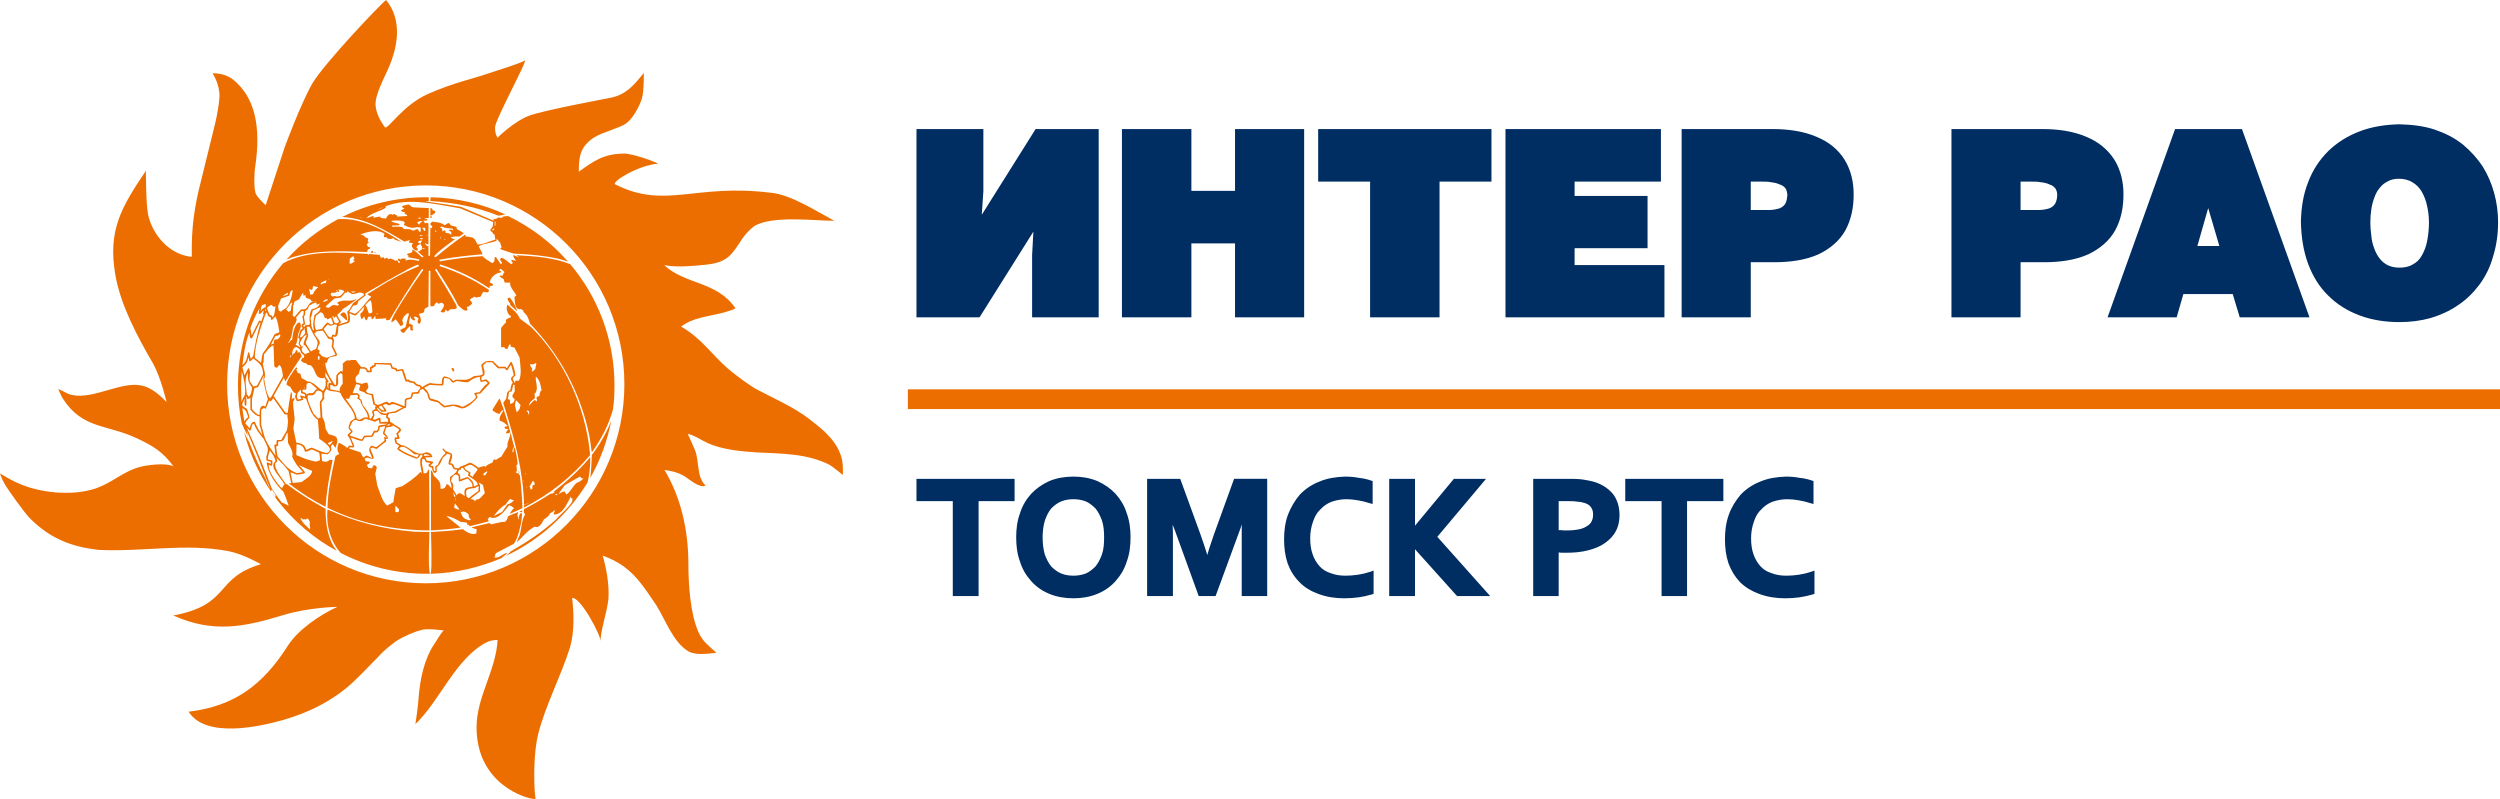
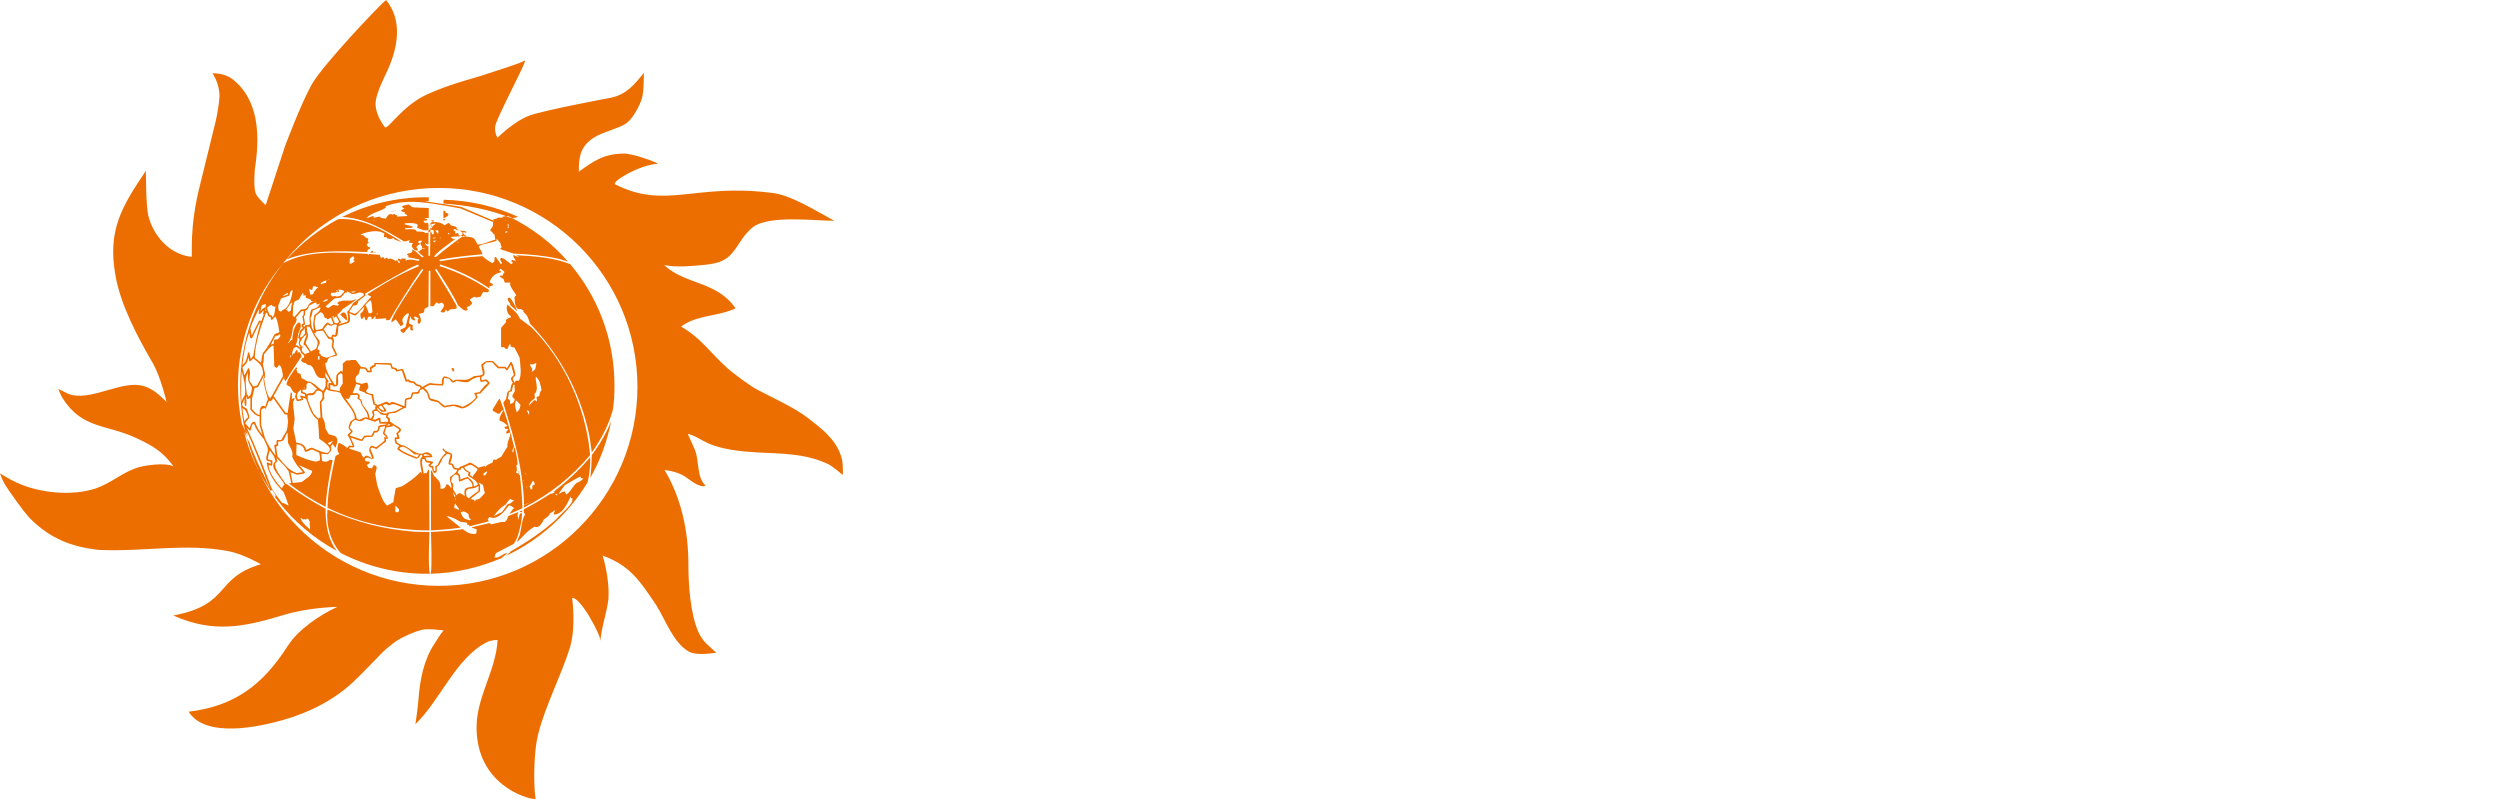
<svg xmlns="http://www.w3.org/2000/svg" xml:space="preserve" width="67.513mm" height="21.578mm" version="1.1" style="shape-rendering:geometricPrecision; text-rendering:geometricPrecision; image-rendering:optimizeQuality; fill-rule:evenodd; clip-rule:evenodd" viewBox="0 0 7848 2508">
  <defs>
    <style type="text/css">
   
    .fil0 {fill:#ED6E00}
    .fil1 {fill:#002E63}
   
  </style>
  </defs>
  <g id="Слой_x0020_1">
    <g id="_662460816">
-       <path class="fil0" d="M2539 1314c-47,-36 -105,-61 -158,-89 -25,-12 -80,-54 -97,-69 -52,-46 -83,-95 -146,-131 0,0 14,-10 27,-16 46,-20 99,-20 144,-41 -58,-86 -158,-74 -224,-136 39,8 90,3 129,-1 72,-7 83,-32 117,-83 10,-14 24,-29 35,-37 54,-36 192,-18 253,-18 -54,-29 -138,-83 -199,-88 -239,-30 -330,53 -488,-26 -17,-7 77,-63 134,-65 -12,-8 -83,-33 -109,-32 -62,1 -93,23 -140,57 0,-45 3,-78 47,-107 28,-18 82,-30 102,-45 21,-15 42,-55 49,-78 7,-22 6,-80 6,-80 -31,38 -55,68 -105,78 0,0 -204,38 -252,55 -49,17 -102,70 -102,70 0,0 -8,-9 -8,-32 -1,-22 107,-219 93,-210 -14,9 -80,29 -119,42 -39,14 -107,28 -187,64 -79,36 -125,114 -133,103 -7,-11 -25,-33 -29,-67 -3,-35 30,-92 43,-124 28,-67 40,-147 -10,-208 -19,14 -194,199 -231,261 -36,62 -87,200 -87,200l-60 183c0,0 -18,-16 -29,-32 -11,-17 -5,-81 -5,-81 15,-97 17,-216 -72,-284 -26,-19 -61,-17 -61,-17 0,0 23,32 22,74 -3,42 -14,85 -14,85l-45 183c-39,149 -24,235 -29,234 -69,-7 -122,-68 -136,-132 -7,-32 -7,-138 -7,-138 -77,114 -120,187 -96,326 16,95 70,196 119,280 24,43 42,120 42,120 -29,-29 -56,-54 -101,-54 -67,0 -160,58 -218,23 -5,-3 -21,-10 -21,-10 0,0 8,20 13,28 62,99 140,82 234,127 51,24 80,41 115,88 -25,-13 -94,-4 -120,6 -42,15 -78,47 -124,63 -74,25 -179,15 -250,-19 -17,-7 -51,-28 -51,-28l0 0c0,1 6,18 14,32 8,15 62,91 80,109 63,63 129,89 214,99 145,7 271,-22 409,4 47,9 102,41 102,41 -148,44 -93,127 -275,161 125,56 222,36 341,0 83,-26 174,-27 174,-27 -55,25 -124,72 -156,123 -78,122 -167,189 -311,206 54,85 223,47 297,26 87,-25 169,-67 233,-132 13,-12 51,-52 65,-66 13,-15 35,-34 56,-49 22,-15 61,-31 81,-36 21,-5 69,2 69,2 0,0 0,0 -3,3 -4,3 -17,25 -27,40 -32,48 -45,113 -49,170 -2,30 -10,81 -10,81 77,-73 127,-208 224,-257 16,-8 34,-7 34,-7 -5,96 -66,178 -66,274 0,180 158,225 182,225l1 0c2,0 2,0 2,-1 -7,-52 -5,-149 8,-201 23,-92 72,-183 101,-276 13,-46 12,-106 6,-153 26,-4 93,121 89,137 0,-34 21,-94 25,-134 3,-42 -6,-95 -18,-136 50,18 86,44 119,86 15,19 37,51 50,71 29,47 52,114 99,143 23,14 63,8 89,5 -23,-21 -43,-35 -56,-64 -26,-57 -32,-151 -32,-214 0,-104 -22,-207 -75,-296 27,4 51,10 73,27 12,8 40,31 56,22 -29,-26 -19,-78 -34,-113 -5,-12 -22,-49 -22,-49 21,4 43,20 63,29 44,20 104,26 152,29 79,4 159,3 230,39 8,4 42,32 42,32 0,-21 1,-42 -7,-63 -18,-51 -59,-82 -100,-114zm-1469 422c-33,-36 -47,-89 -42,-137 90,40 174,62 273,70 15,0 31,1 47,1 0,14 -5,114 2,131 -4,0 -8,0 -12,0 -96,0 -188,-24 -268,-65zm282 65c5,-18 1,-117 1,-131 33,-2 67,-4 100,-9 13,10 25,18 42,14 0,-4 1,-9 2,-13 -6,-2 -11,-4 -16,-6 0,0 0,-1 0,-1 18,-4 37,-9 55,-13 3,0 4,2 5,4 35,-8 35,-8 38,-8 7,4 15,-9 15,-16 2,-4 28,-12 33,-15 -6,16 0,10 1,24 0,-1 1,-1 1,-1 0,-10 0,-11 5,-19 1,0 3,0 4,0 2,4 -2,25 -2,30 -5,21 -10,48 -23,66 -18,9 -36,19 -54,28 -7,7 -4,5 -5,12 -1,0 -2,1 -3,2 15,7 33,-17 41,-12 -6,5 -12,10 -18,15 -68,29 -143,47 -222,49zm236 -56c5,-5 12,-9 15,-14 53,-31 98,-60 143,-101 12,-15 45,-41 51,-58 -2,-2 1,-7 0,-9 -5,4 -5,-1 -5,-5 -11,20 -24,57 -53,57 -3,-4 4,-10 4,-14 -5,4 -11,7 -17,11 -1,7 -14,15 -19,19 -5,11 -16,29 -28,22 -21,10 -39,33 -56,49 0,-5 7,-19 9,-24 4,-15 7,-54 17,-63 -6,-5 -5,-10 -4,-17 30,-15 58,-32 86,-50 -1,3 -1,3 -1,3 9,-4 9,-4 11,-6 0,-1 0,-1 -1,-2 -3,2 -3,2 -4,2 43,-33 80,-67 116,-109 0,0 1,0 1,0 0,26 -2,54 -9,79 -61,100 -150,180 -256,230zm-822 -389c5,11 11,22 17,33 15,40 31,77 51,114 4,11 9,23 14,33 -1,-2 -1,-4 -2,-7 -23,-60 -46,-119 -72,-178 0,2 4,16 4,18 -7,-13 -13,-26 -19,-40 -8,-38 -12,-78 -12,-119 0,-146 54,-281 142,-384 77,-42 182,-34 266,-29 0,1 1,2 1,3 2,-1 2,-1 2,-3 11,1 23,2 34,3 1,2 1,2 1,5 3,1 3,2 2,5 4,-1 4,-1 9,-3 0,1 1,1 2,2 0,1 0,2 0,3 6,0 10,-8 12,2 9,-6 16,1 24,5 0,-1 1,-1 1,-2 1,0 2,0 4,0 2,4 3,7 7,9 1,-1 1,-3 2,-4 -3,-2 -9,-5 -6,-10 3,0 6,1 9,3 1,-3 1,-3 2,-4 4,1 8,0 13,1 0,2 -1,4 -1,6 15,-6 26,-2 42,1 0,-1 1,-2 2,-4 -1,-1 -1,-1 -37,-8 0,-2 2,-2 4,-3 -2,-2 -4,-3 -6,-4 0,-8 12,-2 17,-11 -1,-3 -1,-3 -1,-6 6,0 25,19 31,25 2,-1 3,-2 5,-3 -7,-5 -13,-10 -19,-16 2,0 5,-1 8,-1 0,-1 0,-2 0,-2 1,-2 2,-2 5,-2 0,-1 0,-2 0,-4 4,-1 6,1 9,2 0,0 0,0 1,-1 -2,0 -3,-1 -3,-2 -2,-1 -4,-1 -6,-1 -1,-1 -1,-3 0,-4 -4,-6 -5,-5 -5,-13 2,-1 3,-2 4,-3 0,-1 0,-1 -1,-4 -3,2 -5,2 -8,2 -1,2 -2,3 -3,5 2,1 4,2 6,3 0,1 0,2 0,3 -7,3 -8,3 -11,10 5,1 4,4 4,9 -6,4 -27,-12 -14,-23 -4,-1 -9,0 -13,-2 0,-1 0,-3 0,-3 1,-1 3,-2 4,-3 -7,-2 -13,3 -19,3 -60,-36 -123,-74 -195,-77 80,-40 170,-62 264,-62 3,0 6,0 8,0 0,4 0,8 0,12 -3,0 -6,0 -10,1 37,5 74,11 111,17 103,44 103,44 104,44 -1,-1 -2,-3 -3,-4 3,-1 7,-3 10,-2 3,-7 17,-3 22,-3 -2,-1 -4,-2 -5,-3 6,-2 13,-3 20,-3 72,35 136,83 188,143 -5,-2 -16,-5 -30,-9 -46,-10 -92,-14 -140,-16 -40,-13 -40,-13 -41,-14 -1,-1 -1,-2 -1,-3 2,-2 4,-2 4,-4 -3,-3 -3,-8 -4,-12 -4,-5 -8,-9 -12,-14 0,2 0,4 0,6 -10,7 -50,10 -56,19 4,8 9,15 12,24 -46,4 -91,9 -135,17 -1,1 -1,1 -1,1 1,1 1,2 2,4 44,-7 89,-14 134,-16 8,8 21,17 31,22 2,-2 4,-4 6,-6 1,-12 1,-12 1,-13 1,0 3,0 4,0 5,7 10,15 15,22 1,-2 2,-2 4,-2 0,-2 0,-2 -6,-12 1,-17 29,11 33,13 1,0 3,0 5,1 0,-3 0,-3 2,-5 -4,-3 -4,-3 -5,-6 0,0 0,-1 1,-2 5,0 10,2 14,3 -3,-5 -9,-12 -9,-18 7,0 12,6 18,6 -3,-2 -6,-4 -8,-6 57,3 115,7 169,28 87,103 139,236 139,381 0,26 -1,51 -5,76 -14,50 -36,91 -66,134 -1,-2 -3,-24 -8,-53 -28,-135 -91,-252 -186,-351 -6,-18 -7,-25 -21,-37 0,-1 0,-3 0,-4 -3,-2 -5,-4 -8,-5 -21,4 -18,-25 -20,-37 1,-2 1,-2 6,-6 -5,-9 -20,-26 -20,-37 1,-1 2,-1 1,-3 -6,0 -12,0 -17,0 -1,-1 -1,-1 -4,-11 -4,-2 -8,-5 -11,-7 -1,-1 -1,-2 -1,-3 2,-2 6,-1 8,0 2,-5 4,-9 7,-12 -3,-3 -10,-10 -14,-10 -1,2 -2,3 -3,4 1,2 3,2 5,3 1,1 1,3 0,4 -18,3 -30,14 -35,31 4,2 7,4 11,6 -1,1 -1,2 -1,4 -2,1 -2,1 -10,2 0,2 0,5 -1,7 -48,-33 -99,-57 -154,-75 -1,1 -1,3 -2,5 55,18 107,42 155,75 0,11 -9,7 -18,6 -3,5 -6,10 -8,15 -10,2 -10,2 -15,3 -1,-1 -3,-2 -4,-3 -3,2 -13,6 -15,10 4,5 6,6 7,12 -6,5 -9,11 -17,10 1,4 3,7 2,11 -10,5 -23,-11 -29,-16 -19,-39 -44,-77 -68,-114 -4,2 -4,2 -4,3 23,37 46,74 67,112 -1,3 1,4 1,8 -11,8 -20,-2 -27,10 -1,0 -3,0 -3,0 -2,-2 -3,-4 -5,-6 -1,11 -9,12 -16,7 7,-11 18,-21 4,-28 -5,0 -11,7 -14,0 -4,0 -4,0 -4,-1 -1,3 -2,5 -5,7 0,7 -7,5 -13,5 0,-37 0,-74 0,-111 -2,0 -4,0 -5,0 0,37 -1,75 -1,112 -4,3 -8,5 -12,7 -2,15 -2,12 -17,16 -1,0 -1,1 -1,1 4,8 11,21 2,30 -10,0 -5,-11 -3,-17 -4,-2 -11,-8 -15,-4 2,3 3,6 4,8 0,2 0,2 -3,3 -9,-5 -10,-4 -10,-14 -4,6 -6,16 -6,23 4,2 8,4 12,6 0,4 -1,7 -1,11 1,0 2,1 2,1 0,7 -6,5 -9,1 0,-4 0,-7 0,-10 -4,0 -17,17 -20,21 -5,0 -11,-5 -11,-10 4,-2 15,-7 16,-8 3,-14 7,-28 11,-42 -2,-1 -3,-2 -4,-2 -8,5 -17,14 -17,24 1,4 3,7 3,11 -3,2 -4,5 -9,5 -10,-15 -10,-15 -15,-21 -4,4 -8,8 -13,9 -6,-10 64,-111 74,-127 9,-13 18,-25 26,-37 0,-1 -3,-3 -5,-2 -36,52 -69,105 -101,159 -3,1 -7,1 -10,1 -2,-2 -1,-4 0,-6 -3,0 -24,2 -33,2 -1,0 -1,0 -2,-10 -3,4 -5,7 -8,11 -5,0 -4,-4 -4,-8 -6,0 -6,0 -10,0 -1,4 -3,7 -5,11 -1,0 -2,0 -3,0 -2,-4 -3,-8 -5,-12 -2,3 -4,5 -6,8 -1,0 -2,0 -3,0 -2,-5 -3,-11 -3,-16 11,-10 10,-10 13,-23 -9,9 -18,18 -27,28 -7,0 -14,-4 -20,-7 0,8 6,25 -4,31 -10,3 -21,6 -31,10 -1,11 2,39 -16,32 0,1 -1,3 -1,4 7,10 2,16 1,27 18,37 17,26 -11,35 -7,4 -6,11 -10,17 -1,0 -3,0 -4,0 2,28 15,45 30,69 1,0 2,0 4,0 0,-10 0,-20 1,-30 2,-4 11,-14 16,-14 1,2 1,2 3,3 2,-8 1,-18 1,-26 4,-3 14,-14 19,-9 6,-3 15,-2 22,-2 5,7 11,15 17,22 13,1 16,-1 21,11 2,0 5,0 7,1 -1,-4 -1,-8 -1,-11 2,-1 3,-1 5,-2 1,-5 3,-4 9,-5 0,-2 -1,-5 1,-7 50,1 50,1 52,1 1,2 1,2 5,13 5,1 14,1 14,8 15,-3 15,-3 17,-3 5,5 10,27 13,34 2,0 3,-1 6,-1 5,7 10,4 18,7 7,7 8,10 18,10 2,2 3,4 6,7 8,-4 17,-11 26,-13 12,3 24,3 36,3 0,-10 -1,-17 7,-24 15,3 18,4 29,15 1,-1 1,-1 7,-4 29,-2 32,6 57,-11 10,-3 21,0 29,-7 -1,-10 -5,-21 -5,-30 16,-13 16,-11 36,-11 6,6 13,12 19,18 7,0 13,0 21,0 1,2 2,3 4,5 4,-7 8,-13 12,-20 1,0 2,0 3,0 6,12 11,29 12,42 -11,12 -10,9 -2,24 2,-10 4,-7 13,-7 10,-21 4,-49 2,-73 -5,-10 -10,-20 -16,-31 -4,-1 -8,-2 -12,-3 -2,-2 1,-4 1,-6 -2,0 -4,0 -5,-1 -2,5 -4,10 -6,14 -2,0 -4,0 -6,0 -2,-2 -3,-4 -5,-6 -3,1 -6,2 -9,0 0,-20 0,-40 0,-60 5,-6 10,-12 16,-18 -1,-2 -1,-5 -1,-7 4,-3 10,-8 15,-7 0,-2 1,-4 1,-5 -11,-3 -17,-26 -11,-36 16,15 31,25 39,44 12,9 24,18 36,27 103,103 170,250 184,396 0,2 0,4 0,6 -59,69 -125,122 -207,164 0,-2 0,-5 0,-7 18,-9 18,-9 18,-9 -6,2 -12,5 -18,8 -2,-105 -30,-208 -61,-307 -5,-15 -6,-12 4,-25 5,-12 0,-25 14,-28 1,-6 2,-20 8,-23 -8,-15 -9,-13 3,-25 -8,-30 -8,-30 -9,-32 -4,6 -8,11 -11,17 -1,0 -2,0 -3,0 -2,-2 -4,-4 -6,-6 -7,0 -14,0 -21,0 -6,-6 -12,-12 -18,-19 -6,0 -12,0 -18,0 -8,8 -8,8 -10,9 0,13 13,31 -6,37 1,10 1,10 2,11 16,-5 13,-5 25,8 0,2 -28,30 -30,33 -4,1 -8,1 -12,2 0,2 3,8 3,11 -10,12 -33,34 -49,34 -9,-3 -18,-5 -26,-8 -10,2 -20,3 -30,5 -7,-5 -13,-10 -19,-16 -28,-8 -28,-1 -34,-28 -4,-5 -9,-9 -13,-14 -3,0 -7,3 -10,4 -2,15 -6,10 -21,11 -5,18 -3,15 -21,19 -1,24 -1,24 -2,25 -12,2 -22,12 -34,16 -15,2 -20,-2 -23,12 2,2 5,4 7,6 0,3 0,6 0,9 10,7 21,14 31,20 8,9 2,10 -5,18 1,5 4,11 4,16 -1,1 -1,1 -10,1 0,3 0,3 2,11 5,3 9,6 14,8 27,3 46,39 76,23 8,-2 21,5 21,15 -1,0 -21,1 -24,1 1,1 2,1 3,1 1,3 2,6 4,9 6,1 16,1 20,5 0,0 0,1 0,1 -8,8 -8,8 -9,9 2,2 6,2 9,2 0,1 0,1 2,15 1,0 3,0 5,0 0,-13 -4,-14 7,-19 7,-16 12,-25 25,-37 0,-2 -9,-8 -10,-12 2,-7 7,3 9,5 7,3 14,6 20,9 4,8 -2,22 -5,30 10,0 10,5 15,15 4,0 9,0 14,1 0,-1 0,-3 0,-4 12,-4 23,-9 33,-14 9,2 20,11 27,16 6,-2 13,-5 20,-5 0,1 1,2 2,3 3,-7 15,-11 22,-14 2,-6 2,-6 4,-10 3,0 4,0 6,2 6,-4 12,-8 18,-11 6,-11 13,-21 19,-31 -2,-17 9,-26 9,-43 1,0 1,0 1,0 3,14 7,29 11,43 -3,3 -5,10 -6,14 1,2 2,4 3,5 1,-6 2,-11 3,-18 6,8 11,49 11,55 -1,0 -2,1 -4,2 0,3 4,20 -1,21 0,2 1,3 1,4 7,1 7,-1 9,6 0,0 1,0 2,0 4,35 7,69 8,104 -19,9 -19,9 -40,18 4,-7 7,-13 14,-18 -6,-4 -12,-11 -18,-7 -11,16 -36,47 -58,35 0,0 -1,0 -2,0 -2,3 -3,5 -5,8 1,2 2,3 4,5 -21,6 -41,11 -62,16 0,-2 0,-4 0,-5 -3,1 -3,1 -6,0 -1,-1 -1,-3 0,-5 -3,-3 -17,-3 -21,-4 -17,-9 -27,-16 -45,-18 15,12 30,24 45,36 -31,5 -62,7 -93,9 0,-63 0,-126 0,-189 4,1 7,13 9,17 17,17 21,18 21,41 10,2 16,-4 18,-13 6,-5 14,11 16,11 2,-14 -7,-19 -4,-35 6,-5 21,-13 22,-23 -13,0 -11,-2 -18,-15 -3,0 -6,0 -8,-1 -4,-5 5,-22 5,-31 -6,-2 -6,-2 -10,-3 -5,5 -10,9 -14,13 -5,11 -9,23 -19,29 0,5 0,10 0,15 -10,11 -15,-7 -15,-13 -5,0 -11,-4 -11,-9 2,-2 4,-4 6,-6 -13,-2 -14,0 -19,-12 -2,0 -4,0 -6,-1 0,4 -1,8 -2,12 2,11 4,22 6,34 3,-1 6,-1 9,-1 2,-4 4,-7 5,-10 1,-1 2,-1 3,-1 0,64 1,127 1,191 -113,-1 -219,-22 -320,-71 1,-55 13,-109 25,-162 3,-3 8,-5 12,-7 -9,-14 -6,-19 -2,-35 6,0 22,12 27,16 10,-13 5,-6 17,-6 -3,-7 -9,-28 -16,-32 0,-5 7,-10 11,-14 -12,-12 -8,-13 -2,-31 7,-5 7,-5 14,-10 -3,-31 -35,-51 -45,-79 -13,-9 -32,-2 -44,-13 -9,12 -8,16 -7,30 -3,4 -6,8 -9,12 1,15 2,31 3,47 8,12 8,20 10,36 3,6 7,12 10,17 18,6 27,3 27,24 -2,6 -4,12 -6,19 0,0 0,0 0,0 -3,-4 -6,-8 -8,-12 -2,2 -4,4 -6,6 2,16 2,13 -10,26 -3,0 -3,0 -20,-2 0,8 1,15 2,23 9,3 17,4 24,-4 3,0 6,1 9,1 -10,49 -19,97 -22,147 -41,-21 -79,-45 -116,-74 3,0 6,0 8,-1 -3,-12 -5,-25 -8,-37 -10,-15 -25,-29 -38,-42 2,11 5,11 -4,17 -4,19 23,49 33,65 1,0 3,0 4,1 38,29 79,54 121,77 0,47 6,95 35,132 -143,-78 -250,-212 -291,-373zm207 306c-13,-13 -23,-19 -30,-36 2,0 2,0 10,5 2,-2 5,-1 8,0 1,-1 1,-1 2,-3 1,0 2,0 4,0 1,1 1,1 6,11 -3,7 2,15 0,23zm500 -29c-18,-5 -19,-7 -27,-24 8,-7 16,-2 25,5 0,9 1,10 7,17 -1,2 -4,2 -5,2zm77 -13c10,-14 22,-28 37,-36 3,-4 11,-17 16,-18 3,4 5,3 11,4 -9,8 -9,10 -21,13 -6,8 -11,16 -17,24 -8,4 -17,8 -26,13zm-306 -12c-2,-1 -3,-2 -3,-3 0,-13 0,-13 1,-18 3,4 7,8 11,12 -1,2 -1,5 -2,8 -2,0 -5,1 -7,1zm391 0c-2,-1 -3,-1 -5,-2 7,-3 7,-3 10,-4 -1,1 -1,3 -1,5 -2,0 -3,1 -4,1zm-191 -4c0,-1 0,-1 0,-2 1,0 1,0 2,1 0,0 -1,0 -2,1zm-2 -4c-7,-1 -11,-3 -16,-6 0,-3 0,-3 2,-14 4,6 12,14 14,20zm-537 -13c-6,-3 -13,-8 -20,-9 -11,-14 -22,-29 -32,-45 -24,-64 -50,-128 -78,-190 3,2 9,9 10,9 7,-4 2,-21 12,-22 8,20 17,31 31,48 13,29 17,27 8,55 0,15 -1,13 14,16 0,2 0,5 0,7 -3,-1 -9,-6 -13,-4 4,34 29,69 53,92 6,14 11,28 16,43 0,0 0,0 -1,0zm310 0c-16,-14 -23,-44 -31,-64 -2,-12 -4,-24 -6,-36 2,-12 11,-24 -4,-27 -4,2 -4,6 -6,10 -4,-1 -7,-1 -11,-1 -2,-3 -4,-7 -6,-10 4,0 10,-5 10,-9 -3,-2 -9,-2 -13,-2 -1,-3 -3,-5 -3,-8 11,-10 19,5 28,-1 0,-11 -8,-20 -10,-31 8,-7 11,1 20,1 9,-8 19,-16 29,-23 0,-3 0,-6 -1,-8 5,-1 5,-1 7,-1 0,-7 -7,-13 -11,-18 2,-5 4,-11 5,-17 18,-3 18,-3 20,-4 0,-1 1,-2 1,-3 7,4 14,8 20,13 0,4 -6,10 -9,12 3,10 3,10 3,13 -2,0 -5,0 -7,0 -3,4 0,15 2,19 11,7 11,7 11,7 -2,4 -6,7 -6,11 19,15 37,21 60,30 7,-1 9,-6 13,-12 3,-1 3,-1 6,0 -1,2 -1,5 -1,7 -13,3 -1,47 0,52 -2,-1 -3,-4 -3,-5 -1,0 -2,0 -3,0 -17,19 -35,30 -56,44 -20,6 -20,6 -21,7 -7,40 -7,40 -7,43 -7,4 -13,8 -20,11zm213 -13c1,-4 1,-7 3,-11 1,1 1,1 -3,11zm62 0c-1,-3 -1,-3 -1,-5 -3,-1 -12,-2 -12,-3 29,-23 29,-23 30,-24 0,-6 0,-12 0,-19 -4,-7 -4,-7 -5,-9 5,3 9,5 14,8 2,8 4,17 6,26 -8,7 -15,21 -27,20 -3,4 -3,4 -5,6zm-19 -10c-2,-3 -4,-4 -6,-5 -6,-25 1,-24 25,-27 9,-5 9,-5 13,-6 -1,5 -1,10 -1,15 -11,7 -21,15 -31,23zm261 -2c1,-1 2,-2 3,-3 0,1 -2,2 -3,3zm-305 -1c-5,-13 -5,-13 -5,-16 2,4 5,8 8,12 -1,2 -1,2 -3,4zm-571 -10c-4,-7 -5,-8 -6,-10 3,-1 2,-4 4,-4 2,5 17,20 9,23 -3,-3 -5,-6 -7,-9zm601 5c-9,-8 -18,-12 -23,-1 -10,-16 -10,-16 -12,-20 2,-13 2,-14 -6,-25 1,-12 11,-27 23,-17 2,6 0,13 2,18 9,0 18,-7 27,-9 9,9 16,13 15,26 -22,2 -28,5 -24,28 -1,0 -1,0 -2,0zm289 -1c-2,-3 -2,-3 -4,-4 5,0 5,0 9,1 -2,1 -4,2 -5,3zm32 -3c-2,-3 -4,-6 -5,-9 -6,-1 -14,5 -20,8 7,-10 13,-19 20,-28 6,-3 46,-28 50,-27 0,2 0,2 0,4 3,2 6,2 9,1 -7,8 -12,11 -22,15 -13,11 -18,27 -32,36zm-113 -16c0,-4 0,-7 -3,-9 2,-2 2,-2 10,-17 1,1 2,1 4,1 1,4 4,8 2,11 -8,-2 -7,8 -7,13 -2,1 -4,1 -6,1zm-15 -3c2,-2 3,-4 5,-6 1,0 1,0 1,0 -2,2 -4,4 -6,6zm-765 0c-15,-14 -45,-56 -41,-74 3,2 6,3 9,3 3,-3 2,-12 2,-16 -1,-1 -1,-1 -14,-4 0,-11 3,-17 6,-28 9,12 15,19 18,34 -25,18 22,54 28,74 -7,3 -4,6 -8,11zm603 -6c-3,-17 -5,-18 -20,-30 -7,2 -15,5 -23,8 0,-5 0,-9 -1,-14 -2,-2 -6,-5 -7,-8 1,-2 2,-5 4,-8 2,0 4,0 6,-1 1,-1 1,-3 0,-5 3,0 4,0 6,-1 6,10 9,11 18,16 0,4 -2,6 -2,9 6,4 34,19 30,29 -3,1 -7,4 -11,5zm-569 -11c-2,-11 -5,-22 -7,-33 6,0 14,6 21,7 34,-5 28,-3 6,-30 9,4 27,13 41,18 -2,17 -21,25 -33,35 -9,1 -19,2 -28,3zm723 -6c0,-1 0,-1 0,-2 1,0 1,0 2,0 -1,1 -1,1 -2,2zm211 -10c3,-24 4,-47 5,-72 25,-33 45,-68 61,-107 -13,64 -35,125 -66,179zm-369 -3c-14,-9 -7,-4 -7,-14 -7,-4 -19,-9 -19,-17 24,-11 18,-9 41,6 0,7 -13,17 -15,25zm35 -5c-7,-5 7,-11 11,-13 -1,5 -3,8 -7,13 -1,0 -2,0 -4,0zm112 -4c-3,-4 -4,-7 -2,-12 0,4 1,8 2,12zm18 0c0,-1 0,-1 -1,-1 2,-1 2,-1 3,-1 0,1 0,1 0,2 0,0 -1,0 -2,0zm-718 -3c-29,-12 -38,-28 -60,-53 -4,-28 -4,-28 -4,-31 9,-2 6,-6 6,-15 21,0 17,-7 28,-27 1,0 1,0 2,0 0,1 0,1 1,31 7,14 16,26 14,41 -4,2 11,24 14,29 6,7 12,14 19,22 -7,1 -13,2 -20,3zm61 -36c-23,-4 -41,-11 -62,-21 0,-11 1,-23 1,-34 16,3 22,7 26,23 6,4 16,-6 23,-6 7,3 15,7 22,10 2,8 3,16 2,24 -4,1 -7,3 -12,4zm175 -11c-5,-3 -12,-8 -18,-8 -2,2 -5,4 -7,6 -4,-1 -8,-12 -10,-16 -12,-4 -24,-8 -36,-12 0,-10 16,3 16,-9 -5,-11 -5,-11 -11,-26 11,4 26,11 37,11 2,-4 5,-7 7,-11 24,-5 22,6 31,-15 3,-1 6,-1 9,-1 5,-6 7,-9 7,-16 23,-5 18,-7 11,15 0,2 -1,3 -1,5 2,2 12,12 11,14 -2,-1 -5,-5 -7,-3 0,4 2,9 0,12 -8,7 -16,13 -24,19 -6,1 -10,-4 -17,-4 -13,16 -2,19 3,39 0,0 0,0 -1,0zm142 -2c-21,-9 -39,-14 -56,-28 13,-17 37,10 48,18 5,0 9,0 14,1 -1,3 -4,6 -6,9zm22 -5c-4,-12 20,-1 20,-1 -7,0 -14,1 -20,1zm-466 -1c-15,-20 -22,-31 -33,-54 -4,-14 -8,-28 -12,-42 0,-16 0,-32 0,-48 3,-2 6,-4 9,-6 2,2 2,3 5,3 4,-9 7,-17 11,-26 2,2 3,2 5,3 3,-3 5,-7 8,-10 30,43 30,43 36,51 2,0 5,0 8,0 0,8 2,14 2,22 0,4 -2,30 -6,32 -5,8 -10,17 -15,26 -4,0 -9,0 -13,0 -3,3 -2,10 -2,14 -3,0 -5,0 -7,2 4,31 4,31 4,33zm161 -8c-17,-3 -31,-10 -47,-17 -6,1 -12,5 -18,7 -4,-17 -15,-20 -31,-23 -3,-15 -6,-29 -9,-44 1,-7 3,-22 4,-30 -5,-46 -5,-46 -5,-55 3,-3 4,-5 5,-10 -3,-2 -7,2 -9,3 1,-12 1,-12 0,-21 -1,0 -2,0 -3,0 -4,21 -7,43 -10,64 -2,0 -5,0 -7,-1 -36,-51 -36,-51 -37,-52 11,-19 21,-38 32,-57 4,10 4,10 5,11 16,-26 33,-53 51,-79 -2,-4 -3,-9 -7,-13 -2,1 -4,1 -6,2 0,-3 0,-6 -1,-8 -1,0 -2,0 -3,0 -2,4 -4,7 -6,11 -5,-1 -5,0 -5,6 -1,-1 -2,-1 -2,-1 1,-2 0,-5 0,-7 3,-11 3,-16 13,-19 10,5 12,7 15,18 3,3 7,6 10,9 0,3 -1,6 -1,8 -1,-1 -2,-1 -3,-2 -6,8 -6,8 -6,10 4,4 9,9 15,7 3,7 10,7 16,8 17,15 11,42 39,40 2,-2 2,-2 3,-2 2,3 4,7 6,10 -1,0 -1,1 -2,1 1,15 1,18 -8,31 -17,-10 -29,-29 -49,-30 -6,-4 -12,-7 -18,-10 -5,-12 1,-13 -13,-17 -1,-4 -2,-7 -4,-11 1,0 2,0 3,0 0,-3 0,-4 -2,-6 -1,0 -1,0 -1,0 -3,3 -34,44 -30,55 4,3 9,5 11,6 3,5 11,22 18,20 0,1 0,1 -3,12 4,9 4,9 6,13 7,0 14,-2 20,-4 0,-3 -1,-4 -2,-7 4,1 7,2 11,4 9,23 15,52 37,66 2,19 3,40 4,59 9,7 53,33 24,45zm9 -25c-2,-2 -4,-4 -6,-5 0,-2 14,-7 16,-8 0,1 -9,13 -10,13zm99 -18c-12,-4 -24,-8 -36,-12 0,-5 9,-8 9,-14 -3,-3 -6,-7 -9,-10 3,-8 7,-25 19,-25 12,6 19,6 29,-4 10,3 21,6 31,10 4,-2 8,-4 12,-6 2,9 2,9 2,11 3,1 3,1 24,1 -6,6 -23,1 -28,9 0,6 0,8 -4,13 -3,0 -6,0 -9,0 -3,5 -5,10 -8,15 -17,0 -17,0 -23,1 -3,4 -5,7 -7,11 -1,0 -1,0 -2,0zm-310 -13c-11,-14 -17,-25 -24,-42 -11,-2 -14,12 -16,20 0,0 -1,0 -1,0 -4,-5 -9,-11 -13,-15 2,-7 9,-13 13,-18 -1,-10 -5,-19 -8,-28 -22,-12 -15,-12 -7,-32 0,6 -2,19 2,23 0,0 1,0 2,0 3,-4 1,-24 1,-29 1,0 1,0 2,0 0,3 0,5 2,8 3,0 6,-3 9,-5 0,12 0,25 0,38 9,9 15,19 29,21 0,9 0,18 0,27 9,31 9,31 9,32zm766 -5c-4,-4 4,-11 6,-14 -6,-1 -13,0 -12,-7 3,-1 6,-2 10,-3 -9,-8 -14,-14 -25,-16 -4,-10 7,-26 12,-33 -2,0 -4,0 -6,1 -2,3 -5,7 -7,10 -7,0 -15,-6 -21,-10 0,-1 0,-2 -1,-3 7,-11 14,-23 21,-34 1,0 1,0 2,0 13,34 24,69 33,105 0,0 0,1 -1,1 -8,2 -8,2 -11,3zm-376 -25c2,-2 5,-5 8,-5 1,1 2,2 3,3 -2,1 -2,1 -11,2zm-19 -11c0,-5 -1,-10 -1,-14 -10,0 -13,9 -24,5 6,-12 7,-11 3,-24 12,-6 13,0 23,9 6,1 11,2 17,2 -1,3 -1,5 -1,8 6,4 7,5 6,13 -7,0 -15,0 -23,1zm-428 -3c-2,-13 -5,-27 -6,-41 13,7 13,14 18,28 -4,4 -10,9 -11,13 -1,0 -1,0 -1,0zm360 -4c-2,-2 -5,-3 -7,-4 -5,-26 -21,-42 -35,-63 2,0 7,1 10,1 3,-5 3,-5 6,-12 7,0 13,0 20,-1 6,6 1,5 1,12 3,2 6,4 9,6 4,22 23,33 24,54 -13,-4 -15,3 -28,7zm-128 -4c-5,-5 -10,-11 -15,-16 -6,-15 -21,-40 -18,-57 21,-1 18,2 29,-15 7,0 9,1 16,5 2,16 3,18 -7,30 0,17 2,34 2,51 -1,-1 -2,-1 -3,-1 -2,0 -3,1 -3,3 0,0 -1,0 -1,0zm164 0c-1,0 -2,-1 -3,-1 -1,-20 -10,-26 -22,-43 -2,-10 -1,-14 -10,-20 0,-8 5,-8 -6,-16 -5,0 -10,0 -15,0 3,-9 7,-18 11,-28 4,0 9,2 13,3 -6,20 -6,15 14,23 1,1 2,2 2,3 7,2 13,4 19,6 2,9 4,19 6,28 2,2 7,4 10,6 -7,1 -4,3 -4,9 -13,7 -11,6 -7,19 -2,3 -4,7 -6,10 -1,0 -2,1 -2,1zm-351 -12c-8,-2 -15,-12 -21,-18 0,-11 0,-21 0,-32 2,-11 6,-23 8,-34 4,-1 7,-2 11,-3 6,-12 13,-25 19,-37 1,1 1,3 1,4 -10,2 9,63 11,71 -3,7 -6,15 -8,23 -19,-10 -18,18 -18,26 -1,0 -2,0 -3,0zm848 0c-2,-6 -2,-8 -7,-12 1,-1 1,-1 2,-2 2,1 2,1 6,3 0,3 0,7 0,10 -1,0 -1,1 -1,1zm-449 -4c-11,0 -24,-6 -28,-18 4,0 12,10 15,13 4,-1 12,0 15,-2 0,-6 -7,-13 -11,-18 0,-1 1,-2 1,-2 16,-8 10,3 20,1 14,-9 25,2 40,6 0,1 0,1 0,1 -8,4 -15,8 -23,12 -24,4 -24,4 -25,5 -1,1 -1,2 -1,2 -1,0 -2,0 -3,0zm411 -4c-4,-16 -8,-22 -2,-37 1,0 1,0 14,14 -2,11 -3,16 -12,23zm-422 -6c-4,-3 -8,-7 -11,-10 0,-1 0,-1 1,-2 2,-1 5,-2 7,-3 3,4 8,10 9,15 -2,0 -4,0 -6,0zm251 -11c-20,-11 -35,-7 -55,-3 -7,-5 -14,-11 -20,-16 -23,-7 -23,-7 -26,-8 -3,-13 -6,-23 -18,-32 0,0 0,-1 0,-1 6,-3 11,-6 17,-9 14,1 27,2 41,2 5,-7 1,-16 5,-24 6,1 6,1 15,3 11,12 9,16 22,7 10,0 30,6 38,3 15,-10 19,-14 36,-16 3,21 0,16 19,13 2,2 4,4 6,6 -1,3 -5,5 -8,7 -6,7 -12,14 -18,22 -5,1 -11,1 -16,3 0,4 3,7 5,11 0,10 -35,31 -43,32zm-182 -2c-10,-3 -32,-15 -41,-13 -6,6 -6,5 -12,-1 -11,0 -20,9 -31,10 -3,-2 -5,-3 -8,-4 -2,-10 -4,-20 -6,-30 -7,-1 -20,-2 -22,-10 9,-12 9,-10 4,-26 -6,0 -12,2 -17,4 -6,-2 -12,-3 -18,-5 -4,-14 -2,-18 8,-26 2,-6 3,-12 5,-17 15,1 16,-2 21,11 3,1 13,1 15,-1 0,-3 0,-7 -1,-11 2,0 3,0 5,0 1,-2 1,-3 2,-4 7,-1 6,-2 7,-9 15,1 30,1 45,2 1,4 3,8 4,12 5,1 9,2 13,4 0,2 1,4 2,5 15,-3 15,-3 18,-2 3,11 7,22 11,33 2,2 5,0 8,0 3,5 12,4 16,5 8,7 10,11 20,11 1,2 2,3 3,4 -1,6 -6,3 -8,13 -6,1 -12,1 -19,2 -1,3 -1,3 -4,15 -23,5 -17,2 -19,28 -1,0 -1,0 -1,0zm391 -1c3,-13 9,-16 19,-24 0,-6 0,-6 -1,-15 1,-1 2,-1 3,-1 10,-18 -1,-34 1,-52 12,9 16,29 18,44 -5,0 -6,13 -7,17 -16,5 -5,5 -8,17 -1,0 -1,0 -1,0 -2,-1 -3,-3 -4,-4 -1,0 -2,0 -3,0 -6,6 -12,12 -17,18zm-59 -6c0,-8 2,-15 -7,-15 2,-8 3,-15 4,-23 3,0 6,-1 8,-1 3,-7 3,-14 5,-21 2,0 3,0 5,0 -1,5 -1,5 0,20 -7,14 -13,15 0,25 -4,12 -3,11 -15,15zm-843 -7c-1,-32 -2,-64 1,-96 6,23 13,50 10,74 -8,14 -8,14 -11,22zm177 -7c-6,-13 -2,-23 10,-31 0,4 0,7 0,11 4,1 8,2 12,4 1,4 1,4 0,7 -6,-2 -6,-2 -13,-4 -1,1 -1,1 -2,2 1,3 3,6 4,9 -4,1 -8,1 -11,2zm-87 -4c-11,-8 -17,-48 -19,-63 10,-1 -5,-40 -4,-47 1,0 1,0 2,-1 1,-4 1,-25 2,-27 9,-10 16,-23 29,-28 1,6 1,6 3,66 3,2 5,3 7,5 3,-2 6,-6 8,-9 8,0 12,28 12,35 -38,68 -38,68 -40,69zm-68 -4c-1,-5 -1,-5 -3,-6 0,-1 -1,-1 -2,-1 -2,-26 -9,-47 3,-70 0,25 0,28 13,47 -1,12 -2,23 -11,30zm182 -8c-1,-6 -7,-6 -12,-8 0,-2 0,-5 0,-7 4,0 7,0 10,0 7,-10 -6,-22 14,-21 7,6 14,12 21,18 0,1 0,1 -4,3 -13,21 -13,4 -29,15zm104 -10c-3,-1 -3,-1 -29,-6 0,-5 0,-10 0,-14 4,1 8,1 10,5 21,2 13,-16 14,-34 3,-3 5,-6 8,-8 3,1 3,3 6,4 1,23 1,23 1,29 -5,8 -12,14 -9,24 -1,0 -1,0 -1,0zm-35 -8c-5,-4 -3,-14 -3,-20 12,-1 -11,-16 -6,-24 -1,-3 -1,-5 -1,-8 7,11 14,23 20,35 0,0 -6,-2 -8,-2 -4,5 -2,14 -2,19zm-77 -1c0,-1 0,-1 0,-1 1,-1 1,-2 2,-3 0,1 0,3 0,4 0,0 -1,0 -2,0zm-159 -6c-3,-5 -7,-11 -11,-16 -3,-13 5,-30 -3,-41 -1,0 -2,0 -2,0 -4,7 -7,14 -11,21 0,0 -1,0 -1,0 -2,-8 -4,-16 -6,-24 13,-12 15,-14 19,-32 3,16 3,17 15,4 21,17 29,21 31,49 -6,12 -12,24 -19,36 -9,3 -9,3 -12,3zm876 -38c0,-1 0,-1 -1,-1 1,0 1,0 2,0 0,1 0,1 -1,1zm-2 -8c1,-3 1,-6 2,-9 -2,-3 -8,-11 -7,-15 8,1 10,2 16,-3 2,0 3,1 4,1 -5,15 1,18 -15,26zm-247 -1c-2,-4 -4,-6 -5,-10 2,0 4,-1 6,-1 1,2 2,3 2,5 0,0 0,0 1,0 0,2 0,3 0,5 -2,0 -3,1 -4,1zm-405 -12c-1,-5 -1,-11 -2,-16 1,5 2,10 2,16zm-256 -8c4,-34 9,-71 22,-103 1,6 -1,21 8,19 22,-46 22,-46 25,-50 0,0 1,1 2,1 -11,35 -17,68 -23,104 -7,9 -7,9 -8,9 -4,-16 -4,-16 -5,-20 -1,0 -2,0 -3,0 -5,19 -4,28 -18,40zm58 -8c-6,-5 -13,-10 -19,-15 0,-46 19,-96 34,-139 1,-1 3,-3 4,-3 3,8 3,14 12,14 0,5 -1,9 4,9 4,-4 7,-7 10,-11 9,15 10,33 13,49 -4,4 -11,4 -15,7 -12,23 -21,40 -37,60 -3,9 -4,19 -5,28 -1,0 -1,1 -1,1zm182 -9c-1,0 -2,-1 -3,-1 0,-3 0,-6 0,-10 2,0 3,0 5,0 0,4 0,7 0,11 -1,0 -1,0 -2,0zm-91 -5c0,-4 0,-5 2,-9 3,0 3,0 3,1 0,0 0,0 -1,0 -1,3 -2,5 -4,8zm115 -1c-7,-3 -12,-4 -16,-6 -2,-7 -11,-7 -5,-15 -1,-3 -4,-4 -7,-5 0,-7 4,-14 7,-20 0,-13 -16,-21 -17,-32 4,-1 6,-1 6,-5 7,-1 14,-2 21,-2 14,21 14,21 16,25 19,2 13,8 11,25 9,18 9,18 12,25 -10,4 -19,7 -28,10zm-67 -11c-7,-6 -11,-8 -11,-18 3,-3 6,-10 10,-11 5,7 10,15 15,22 -2,3 -10,3 -14,7zm18 -9c-5,-8 -11,-16 -16,-25 0,-10 12,-25 5,-33 -1,-4 -1,-4 -2,-19 5,-1 5,-1 9,0 7,13 12,26 21,38 7,13 4,17 -1,31 -6,3 -11,5 -16,8zm-35 -13c-5,-4 -7,-6 -13,-7 6,-11 6,-22 8,-35 5,-14 13,-24 5,-36 -17,0 -23,42 -24,55 -1,0 -3,0 -4,1 -2,3 -5,8 -9,9 12,-16 13,-32 16,-51 4,-6 16,-22 9,-29 6,-7 12,-14 18,-21 2,0 4,0 6,0 0,7 2,12 -4,17 1,7 3,14 4,22 -3,1 -4,2 -6,3 0,3 0,5 0,8 1,1 2,2 3,2 -1,7 -4,4 -7,8 -2,8 -6,16 -7,25 2,0 3,1 4,2 0,19 -7,8 3,27 -1,0 -1,0 -2,0zm7 -1c-3,-4 -5,-7 -7,-11 3,-9 12,-25 22,-28 -3,9 -10,22 -10,31 1,1 1,1 2,2 -3,3 -3,3 -7,6zm-98 -7c5,-10 10,-19 15,-28 7,0 8,0 13,-5 6,6 -3,12 -6,16 -13,0 -11,1 -13,14 -3,1 -6,1 -9,3zm94 -23c-1,0 -2,0 -2,-1 0,-5 4,-13 6,-19 5,-1 6,-6 8,-10 0,6 2,13 2,17 -3,4 -10,13 -14,13zm93 0c-9,-2 -15,-18 -21,-26 4,-5 9,-10 13,-15 15,12 15,-5 29,2 -2,3 -4,26 -6,32 -9,-3 -9,-3 -12,7 -1,0 -2,0 -3,0zm-247 -6c-3,-16 -3,-16 -4,-23 8,-23 17,-42 29,-63 -2,6 -2,11 -3,17 7,6 10,-9 16,-9 -1,4 -2,7 -2,11 0,0 1,1 2,1 -3,7 -5,14 -8,22 -2,-2 -5,-4 -7,-2 -8,15 -15,30 -23,46zm193 -16c-9,-18 -4,-19 -8,-38 4,-9 5,-16 7,-25 7,-1 18,-9 23,-9 0,0 0,1 1,1 -2,12 -10,16 -19,23 -2,18 -7,31 -1,47 -1,0 -2,1 -3,1zm9 -1c-6,-14 -5,-31 0,-45 5,-4 9,-7 14,-11 12,3 9,10 14,18 2,0 4,0 6,1 0,8 9,-1 13,-2 2,6 5,12 7,18 -5,8 -13,0 -17,-3 -7,3 -14,14 -18,20 -3,1 -3,1 -19,4zm-36 -9c0,-1 0,-1 0,-1 -2,-1 -3,-2 -4,-2 0,-1 0,-2 0,-3 2,-1 4,-2 6,-3 -1,-7 -1,-7 -4,-24 5,-6 4,-10 4,-18 9,-5 9,-6 12,-16 8,-4 15,-11 24,-10 -1,3 -1,3 0,6 4,0 8,-2 11,-4 -7,13 -12,15 -27,19 -6,11 -8,30 -5,43 0,2 0,2 -3,6 -4,0 -8,1 -12,1 -1,1 -2,6 -2,6zm107 -9c1,-3 6,-4 8,-7 -3,-6 -12,-17 -12,-23 7,-6 13,-11 17,-18 15,-9 29,-20 43,-30 0,0 0,0 0,-1 -1,0 -3,1 -4,1 -17,9 -38,-3 -56,10 0,3 1,4 5,5 -1,2 -2,3 -2,4 -5,0 -8,0 -12,-2 -15,0 -15,17 -28,5 9,-9 19,-17 28,-25 7,-1 13,-2 20,-3 5,-5 9,-10 14,-16 5,0 5,3 6,-4 5,3 10,6 15,9 17,0 20,-9 36,-2 1,2 1,2 1,6 -11,8 -23,16 -34,25 -4,6 -11,22 -18,26 1,13 6,20 0,32 -9,3 -18,5 -27,8zm-6 -3c-2,-1 -4,-1 -6,-1 -2,-5 -8,-16 -7,-21 1,0 2,-1 3,-2 0,3 0,5 1,8 4,-5 4,-5 7,-6 2,4 9,13 9,17 -2,2 -4,4 -7,5zm30 -10c-19,-17 -19,-17 -19,-18 15,-16 21,1 22,16 0,1 -1,1 -1,2 -1,0 -2,0 -2,0zm-232 -9c-1,-7 -2,-6 -8,-7 -2,-6 -10,-19 -8,-24 4,-3 10,-8 14,-8 4,6 5,6 12,5 -2,8 -2,29 -10,34zm69 -1c-1,-1 -3,-3 -5,-4 2,-17 -2,-27 6,-45 4,-2 8,-4 13,-6 4,-5 9,-18 14,-21 0,3 0,5 0,8 2,2 4,0 7,-1 1,12 0,8 14,13 2,2 4,4 6,7 0,0 5,-1 5,0 -19,5 -15,19 -26,24 -4,1 -9,1 -13,1 -7,8 -14,16 -21,24zm257 -8c1,-1 2,-3 3,-4 2,1 2,1 2,2 -1,1 -1,1 -5,2zm-68 -2c-1,-1 -1,-1 -16,-6 0,-2 0,-2 12,-20 12,0 13,-3 16,-14 7,-6 14,-11 22,-17 0,-2 0,-5 0,-7 41,-23 81,-48 123,-70 5,-3 39,-22 44,-20 0,2 1,3 0,5 -55,22 -109,54 -160,87 0,0 0,1 0,2 5,2 5,4 11,5 0,1 0,2 -1,3 -14,13 -36,47 -51,52zm45 -1c-3,-9 -6,-16 -9,-24 -1,0 -2,-1 -3,-1 4,-5 11,-15 17,-16 5,4 5,28 6,37 -4,3 -6,3 -11,4zm-252 -5c-3,-3 -4,-5 -8,-7 3,-4 11,-14 16,-22 1,0 3,0 4,0 -4,9 -4,15 -5,25 -3,1 -5,3 -7,4zm-24 -1c-2,-1 -5,-2 -7,-3 -1,-4 -1,-9 -2,-14 2,-8 7,-15 9,-24 8,-3 17,-6 26,-9 1,-5 3,-17 11,-17 -3,19 -10,56 -32,62 -2,2 -3,5 -5,5zm-50 -1c1,-3 1,-5 2,-8 0,0 0,0 0,0 1,2 1,3 2,5 -2,1 -3,2 -4,3zm790 -1c-8,-8 -17,-15 -25,-23 4,3 4,3 6,3 -3,-7 -18,-20 -3,-22 12,13 16,24 23,41 0,0 -1,1 -1,1zm-804 0c1,-6 2,-12 4,-18 4,-1 8,-3 12,-4 0,4 1,7 -1,11 -6,0 -11,7 -15,11zm194 -29c5,-3 10,-9 17,-7 0,1 0,1 0,2 -7,4 -9,5 -17,5zm-25 -1c1,-1 2,-2 3,-2 1,0 1,1 1,1 -2,0 -3,1 -4,1zm67 -15c0,0 0,-1 -1,-2 -3,0 -5,0 -8,2 -3,-2 -5,-3 -7,-5 0,-2 1,-4 2,-7 5,0 18,1 18,-5 -2,-1 -2,-2 -3,-2 0,-1 0,-1 1,-1 0,0 1,0 2,0 1,3 1,3 2,5 1,0 2,1 2,1 1,-1 2,-2 2,-2 0,-2 -1,-5 -1,-8 0,0 1,1 1,1 0,0 1,1 1,1 8,1 10,0 16,6 -11,12 -10,15 -27,16zm-166 -1c5,-6 9,-8 16,-11 0,2 0,2 0,5 -6,2 -11,4 -16,6zm86 -5c-3,-16 -3,-16 -3,-19 4,3 5,4 9,4 1,-4 2,-8 3,-12 5,1 11,2 16,3 -8,8 -13,12 -16,22 -3,1 -6,2 -9,2zm133 -6c-2,-2 -4,-3 -6,-4 6,0 11,0 17,0 0,0 0,0 0,0 -4,2 -8,3 -11,4zm-100 -26c0,-2 0,-4 0,-5 7,-3 11,-7 18,-8 -1,3 -1,5 -2,8 -9,1 -8,1 -16,5zm25 -14c-1,0 -2,0 -3,-1 1,0 2,0 3,0 0,0 0,1 0,1zm213 0c-1,0 -2,0 -3,0 0,-1 0,-1 0,-1 1,0 3,0 4,1 0,0 -1,0 -1,0zm-30 -1c0,-1 0,-1 3,-1 -1,0 -2,0 -3,1zm-114 -50c-1,-1 -2,-1 -4,-2 1,-5 1,-10 1,-14 4,-3 8,-7 12,-8 0,7 1,3 3,7 -3,3 -4,3 -4,7 2,0 2,0 5,0 -1,4 -9,8 -13,10zm-40 -140c70,-6 142,33 198,70 0,1 0,1 -20,-6 -4,-5 -4,-5 -5,-5 -4,5 -13,3 -19,1 0,-1 -1,-2 0,-3 -1,-1 -9,0 -10,-1 0,-4 0,-6 2,-10 -18,-15 -55,-7 -75,2 0,3 13,0 13,8 4,2 7,3 11,5 0,3 -1,6 -2,9 1,0 2,1 3,2 0,1 0,1 0,2 -2,2 -5,3 -6,5 1,3 3,5 4,8 2,0 4,0 6,1 3,5 -3,6 -6,7 -1,3 -2,6 -3,8 -79,-3 -162,-7 -239,18 -6,3 -11,5 -14,6 46,-51 101,-94 162,-127zm307 119c-1,-1 -1,-1 -5,-1 0,-9 59,-50 66,-56 -7,0 -9,0 -14,-6 6,-1 22,-3 26,-1 13,-9 13,-9 15,-11 -8,-5 -16,-10 -23,-14 6,-8 -14,-8 -18,-11 -7,-11 -7,-7 -19,0 -11,-8 -18,-9 -30,-10 -1,0 -1,0 -1,1 -6,-5 -8,-2 -14,3 0,5 2,6 6,10 0,2 -1,4 -3,6 -1,-1 -2,-2 -3,-3 0,29 -1,59 -1,89 -2,0 -3,0 -5,0 0,-11 0,-21 0,-32 -1,1 -2,2 -4,2 -2,-3 -4,-5 -7,-8 0,-1 0,-1 2,-2 1,1 1,2 2,3 2,0 4,1 7,1 0,-9 0,-9 0,-65 -2,-1 -3,-3 -5,-3 -2,1 -3,2 -5,2 -2,-2 -4,-5 -6,-8 4,0 7,-1 11,-1 1,-1 1,-1 1,-4 -1,0 -1,0 -10,-3 5,0 10,-1 15,-1 0,-10 0,-21 0,-31 -48,-2 -48,-2 -52,-3 -10,-8 -10,-8 -12,-8 -10,2 -32,5 -12,12 -3,2 -7,4 -11,6 0,5 8,5 13,7 0,0 0,0 0,1 -6,2 4,6 6,7 0,1 0,2 0,3 -10,1 -21,1 -31,2 0,-1 0,-2 0,-3 -1,-2 -4,-2 -6,-2 0,-1 0,-1 0,-2 -3,-3 -6,0 -9,1 -7,-7 -18,4 -20,12 -5,-1 -11,-1 -17,-2 -1,-1 0,-3 -1,-4 -8,0 -17,3 -24,4 1,0 2,-1 3,-2 0,-1 0,-2 0,-3 0,-1 -1,-1 -2,-1 -21,7 -21,7 -21,7 15,-18 42,-20 61,-33 0,-1 0,-2 0,-3 -1,0 -2,-1 -2,-1 74,-30 161,-6 236,6 34,14 69,29 103,43 0,13 -1,15 -9,24 0,6 8,6 9,13 1,0 2,1 4,1 1,6 2,11 3,17 -12,3 -45,18 -56,15 -12,-24 -11,-21 -38,-25 0,-2 0,-4 0,-6 -33,22 -63,46 -93,71zm-191 -13c-1,0 -2,-1 -3,-1 2,-1 3,-1 5,-1 0,1 0,1 1,2 -1,0 -3,0 -3,0zm-7 -1c-2,0 -5,0 -7,0 2,-3 3,-7 7,-5 1,1 1,3 2,5 -1,0 -1,0 -2,0zm193 -32c0,0 -1,0 -1,-1 0,0 1,1 2,1 -1,0 -1,0 -1,0zm-41 -8c0,-3 -3,-3 -5,-5 5,0 19,-2 8,2 -1,1 -2,2 -3,3zm74 0c-1,-1 -1,-2 -2,-3 1,1 3,1 4,2 0,0 0,0 1,1 -1,0 -2,0 -3,0zm-14 -5c0,-1 -1,-1 -1,-2 1,-1 1,-2 3,-1 -1,1 -1,2 -1,3 0,0 -1,0 -1,0zm-63 -7c-1,-1 -1,-1 -1,-3 3,0 6,0 9,0 0,1 0,1 0,1 -5,1 -5,1 -8,2zm22 -1c-1,-1 -1,-1 -2,-2 1,0 2,0 3,0 0,0 0,1 0,2 0,0 -1,0 -1,0zm73 -4c-2,-5 -10,-4 -15,-5 -1,-3 -1,-6 -2,-8 -4,0 -5,2 -8,4 -1,-8 0,-9 -7,-13 0,0 0,-1 0,-1 2,-1 3,-2 5,-2 12,7 22,4 34,7 1,2 1,3 2,5 -3,-1 -10,-4 -13,-1 0,0 0,2 0,3 3,1 6,2 8,4 0,0 -1,1 -2,1 0,1 0,2 0,3 1,1 2,1 2,2 -1,1 -1,1 -4,1zm-98 -8c-1,-3 -3,-6 -4,-9 -6,0 -11,5 -17,5 -4,-6 -20,-5 -28,-5 0,-11 -29,-7 -36,-7 0,-1 0,-3 0,-4 7,0 15,-1 22,-1 1,-1 1,-1 1,-4 -1,0 -1,0 -25,-7 0,-1 1,-2 1,-3 14,-1 24,-2 38,2 0,0 0,1 0,2 1,0 2,1 3,1 0,3 -3,4 -3,8 13,7 25,12 39,7 12,1 12,1 13,1 0,4 1,8 1,12 -2,1 -3,1 -5,2zm50 -1c0,-1 -1,-2 -1,-4 1,1 2,1 4,1 0,1 1,2 1,3 -1,0 -3,0 -4,0zm-35 -2c0,-4 -4,-7 -6,-10 5,0 5,0 9,0 2,3 1,6 1,9 -1,0 -3,1 -4,1zm216 -1c-4,-3 0,-5 3,-7 1,1 1,1 2,4 -3,0 -3,1 -5,3zm6 -16c0,-4 0,-9 0,-13 0,-1 0,-1 4,4 -1,0 -1,0 -2,1 0,5 0,5 1,8 -1,0 -2,0 -3,0zm-237 -3c-3,-1 -4,-5 -7,-7 6,-4 12,-4 18,-4 -4,3 -9,6 -11,11zm-204 -13c1,0 1,0 2,0 -1,0 -2,0 -2,0zm207 -5c-3,-1 -6,-2 -9,-3 4,0 8,-1 11,-1 0,1 -1,3 -2,4zm226 -2c1,-3 1,-2 4,-2 -1,1 -3,1 -4,2zm-411 0c-1,-1 -1,-1 -3,-2 1,0 2,-1 3,-1 0,1 0,2 0,3zm217 -1c0,-2 0,-4 0,-6 3,1 3,1 5,2 0,4 -1,4 -5,4zm0 -7c0,-7 0,-15 0,-24 2,1 3,1 5,1 1,2 1,2 2,6 19,3 3,14 -7,17zm214 0c-71,-28 -139,-41 -214,-46 0,-4 0,-8 1,-12 83,2 163,21 234,54 -7,2 -14,3 -21,4zm-381 -19c17,-7 17,-7 19,-7 -6,2 -13,6 -19,7zm153 1173c-345,0 -624,-280 -624,-625 0,-345 279,-624 624,-624 344,0 623,279 623,624 0,345 -279,625 -623,625z" />
-       <polygon class="fil0" points="2850,1222 7848,1222 7848,1284 2850,1284 " />
-       <path class="fil1" d="M7532 390c38,1 76,5 112,17 32,11 62,26 88,47 24,20 45,43 62,69 16,26 28,54 36,84 8,29 12,60 12,91 0,36 -5,73 -16,108 -9,32 -23,61 -43,88 -19,25 -41,47 -67,64 -26,18 -55,31 -85,40 -32,9 -65,13 -99,13 -42,0 -85,-6 -125,-21 -37,-14 -70,-34 -98,-62 -29,-28 -49,-62 -63,-99 -16,-43 -22,-88 -23,-133 1,-43 7,-85 23,-125 14,-37 35,-69 63,-97 29,-28 62,-48 99,-62 39,-15 82,-21 124,-22zm-523 533l-155 0 -21 73 -217 0 212 -591 210 0 212 591 -219 0 -22 -73zm-666 -100l0 173 -217 0 0 -591 286 0c46,0 96,6 139,25 36,15 66,39 87,72 20,33 28,70 28,108 0,40 -7,78 -26,113 -19,34 -49,58 -84,75 -42,19 -92,25 -138,25l-75 0zm-847 0l0 173 -217 0 0 -591 286 0c46,0 96,6 139,25 36,15 66,38 87,72 20,33 28,70 28,108 0,40 -7,78 -26,113 -19,34 -49,58 -84,75 -42,19 -92,25 -138,25l-75 0zm-553 -253l0 45 229 0 0 164 -229 0 0 53 282 0 0 164 -499 0 0 -591 488 0 0 165 -271 0zm-424 0l0 426 -218 0 0 -426 -163 0 0 -165 544 0 0 165 -163 0zm-779 29l137 0 0 -194 217 0 0 591 -217 0 0 -232 -137 0 0 232 -218 0 0 -591 218 0 0 194zm-496 128l-169 269 -198 0 0 -591 210 0 0 195 -5 74 169 -269 198 0 0 591 -209 0 0 -195 4 -74zm4287 -166c-12,0 -25,2 -35,8 -10,5 -18,11 -25,20 -8,9 -13,19 -17,30 -5,13 -8,25 -10,38 -2,14 -3,27 -3,41 0,14 1,27 3,41 1,14 4,27 9,40 4,12 10,23 17,32 7,9 15,16 25,21 12,6 25,8 37,8 15,0 29,-2 42,-10 12,-6 21,-15 28,-27 8,-14 14,-29 17,-45 4,-20 6,-40 6,-60 0,-18 -2,-35 -6,-52 -3,-16 -9,-31 -17,-45 -7,-12 -17,-22 -29,-29 -13,-8 -28,-11 -42,-11zm-633 211l69 0 -35 -119 -34 119zm-555 -202l0 89 59 0c10,0 21,-2 31,-5 8,-3 14,-8 18,-14 5,-8 7,-19 7,-29 0,-7 -2,-14 -6,-20 -5,-6 -11,-10 -18,-12 -8,-4 -17,-6 -27,-7 -10,-2 -19,-2 -29,-2l-35 0zm-847 0l0 89 59 0c10,0 21,-2 31,-5 8,-3 14,-8 18,-14 5,-8 6,-19 7,-29 -1,-7 -2,-14 -6,-20 -5,-6 -11,-10 -18,-12 -8,-4 -18,-6 -27,-7 -10,-2 -19,-2 -29,-2l-35 0z" />
-       <path class="fil1" d="M2991 1573l-114 0 0 -70 308 0 0 70 -113 0 0 298 -81 0 0 -298zm558 114c0,26 -3,52 -12,76 -7,23 -19,43 -35,61 -16,18 -35,31 -57,40 -24,10 -50,14 -75,14 -26,0 -52,-4 -76,-14 -22,-9 -41,-22 -57,-40 -16,-18 -28,-38 -35,-61 -9,-24 -12,-50 -12,-76 0,-26 3,-52 12,-76 7,-23 19,-43 35,-61 16,-17 35,-30 57,-40 24,-10 50,-14 76,-14 25,0 51,4 75,14 22,10 41,23 57,40 16,18 28,38 35,61 9,24 12,50 12,76zm-83 0c0,-18 -1,-36 -7,-54 -5,-13 -11,-26 -20,-37 -9,-9 -19,-17 -30,-22 -13,-5 -26,-7 -39,-7 -14,0 -27,2 -39,7 -12,5 -22,13 -31,22 -9,11 -15,24 -20,38 -5,17 -7,35 -7,53 0,18 2,37 7,54 5,13 11,26 20,37 9,9 19,17 31,22 12,5 25,7 39,7 13,0 26,-2 39,-7 11,-5 21,-13 30,-22 9,-11 15,-24 20,-37 6,-17 7,-36 7,-54zm324 55c6,-22 14,-44 21,-65l63 -174 104 0 0 368 -80 0 0 -186c0,-13 0,-26 0,-39 -2,7 -4,14 -7,21l-75 204 -53 0 -74 -204c-3,-7 -5,-14 -8,-20 1,12 1,25 1,37l0 187 -81 0 0 -368 104 0 63 173c8,22 15,44 22,66zm436 -175c-16,0 -31,3 -46,8 -13,5 -25,13 -35,24 -11,10 -18,23 -23,38 -6,16 -9,35 -9,52 0,18 2,36 8,52 5,14 12,26 22,37 9,10 21,17 34,21 15,6 31,8 47,8 13,0 26,-1 39,-3 13,-2 26,-5 38,-9l11 -4 0 73 -6 2c-14,4 -27,7 -41,9 -15,2 -30,3 -45,3 -28,0 -56,-4 -82,-14 -22,-8 -43,-20 -59,-37 -17,-17 -29,-37 -37,-59 -8,-24 -11,-49 -11,-75 0,-26 3,-52 12,-77 9,-23 21,-44 37,-63 17,-18 38,-32 61,-41 25,-11 53,-15 81,-16 15,0 29,1 44,4 12,1 25,4 37,8l6 2 0 72 -11 -3c-12,-4 -25,-7 -38,-9 -11,-2 -23,-3 -34,-3zm216 83l122 -147 101 0 -153 182 166 186 -104 0 -132 -147 0 147 -81 0 0 -368 81 0 0 147zm451 84l0 137 -80 0 0 -368 109 0c15,0 31,0 46,2 12,2 24,4 35,7 23,7 44,19 60,38 15,19 21,43 21,67 0,17 -3,34 -11,49 -8,16 -20,28 -34,38 -15,11 -33,18 -52,23 -22,6 -46,8 -69,8 -6,0 -11,0 -17,0 -3,0 -5,-1 -8,-1zm0 -70c2,0 5,0 7,0 5,1 11,1 17,1 14,0 28,-1 42,-4 9,-2 18,-6 25,-11 6,-4 10,-8 13,-15 3,-6 4,-13 4,-20 0,-7 -1,-15 -6,-22 -4,-7 -13,-12 -20,-14 -7,-2 -14,-4 -21,-4 -11,-2 -22,-2 -32,-2l-29 0 0 91zm323 -91l-114 0 0 -70 308 0 0 70 -114 0 0 298 -80 0 0 -298zm394 -6c-16,0 -31,3 -46,8 -13,5 -25,13 -35,24 -11,10 -18,23 -23,38 -6,16 -9,35 -9,52 0,18 2,36 8,52 5,14 12,26 22,37 9,10 21,17 34,21 15,6 31,8 47,8 13,0 26,-1 39,-3 13,-2 26,-5 38,-9l11 -4 0 73 -6 2c-14,4 -27,7 -41,9 -15,2 -30,3 -45,3 -28,0 -56,-4 -82,-14 -22,-8 -43,-20 -60,-37 -16,-17 -28,-37 -36,-59 -8,-24 -11,-49 -11,-75 0,-26 3,-52 12,-77 8,-23 21,-44 37,-63 17,-18 38,-32 61,-41 25,-11 53,-15 81,-16 15,0 29,1 44,4 12,1 25,4 37,8l6 2 0 72 -11 -3c-12,-4 -25,-7 -38,-9 -11,-2 -23,-3 -34,-3z" />
+       <path class="fil0" d="M2539 1314c-47,-36 -105,-61 -158,-89 -25,-12 -80,-54 -97,-69 -52,-46 -83,-95 -146,-131 0,0 14,-10 27,-16 46,-20 99,-20 144,-41 -58,-86 -158,-74 -224,-136 39,8 90,3 129,-1 72,-7 83,-32 117,-83 10,-14 24,-29 35,-37 54,-36 192,-18 253,-18 -54,-29 -138,-83 -199,-88 -239,-30 -330,53 -488,-26 -17,-7 77,-63 134,-65 -12,-8 -83,-33 -109,-32 -62,1 -93,23 -140,57 0,-45 3,-78 47,-107 28,-18 82,-30 102,-45 21,-15 42,-55 49,-78 7,-22 6,-80 6,-80 -31,38 -55,68 -105,78 0,0 -204,38 -252,55 -49,17 -102,70 -102,70 0,0 -8,-9 -8,-32 -1,-22 107,-219 93,-210 -14,9 -80,29 -119,42 -39,14 -107,28 -187,64 -79,36 -125,114 -133,103 -7,-11 -25,-33 -29,-67 -3,-35 30,-92 43,-124 28,-67 40,-147 -10,-208 -19,14 -194,199 -231,261 -36,62 -87,200 -87,200l-60 183c0,0 -18,-16 -29,-32 -11,-17 -5,-81 -5,-81 15,-97 17,-216 -72,-284 -26,-19 -61,-17 -61,-17 0,0 23,32 22,74 -3,42 -14,85 -14,85l-45 183c-39,149 -24,235 -29,234 -69,-7 -122,-68 -136,-132 -7,-32 -7,-138 -7,-138 -77,114 -120,187 -96,326 16,95 70,196 119,280 24,43 42,120 42,120 -29,-29 -56,-54 -101,-54 -67,0 -160,58 -218,23 -5,-3 -21,-10 -21,-10 0,0 8,20 13,28 62,99 140,82 234,127 51,24 80,41 115,88 -25,-13 -94,-4 -120,6 -42,15 -78,47 -124,63 -74,25 -179,15 -250,-19 -17,-7 -51,-28 -51,-28l0 0c0,1 6,18 14,32 8,15 62,91 80,109 63,63 129,89 214,99 145,7 271,-22 409,4 47,9 102,41 102,41 -148,44 -93,127 -275,161 125,56 222,36 341,0 83,-26 174,-27 174,-27 -55,25 -124,72 -156,123 -78,122 -167,189 -311,206 54,85 223,47 297,26 87,-25 169,-67 233,-132 13,-12 51,-52 65,-66 13,-15 35,-34 56,-49 22,-15 61,-31 81,-36 21,-5 69,2 69,2 0,0 0,0 -3,3 -4,3 -17,25 -27,40 -32,48 -45,113 -49,170 -2,30 -10,81 -10,81 77,-73 127,-208 224,-257 16,-8 34,-7 34,-7 -5,96 -66,178 -66,274 0,180 158,225 182,225l1 0c2,0 2,0 2,-1 -7,-52 -5,-149 8,-201 23,-92 72,-183 101,-276 13,-46 12,-106 6,-153 26,-4 93,121 89,137 0,-34 21,-94 25,-134 3,-42 -6,-95 -18,-136 50,18 86,44 119,86 15,19 37,51 50,71 29,47 52,114 99,143 23,14 63,8 89,5 -23,-21 -43,-35 -56,-64 -26,-57 -32,-151 -32,-214 0,-104 -22,-207 -75,-296 27,4 51,10 73,27 12,8 40,31 56,22 -29,-26 -19,-78 -34,-113 -5,-12 -22,-49 -22,-49 21,4 43,20 63,29 44,20 104,26 152,29 79,4 159,3 230,39 8,4 42,32 42,32 0,-21 1,-42 -7,-63 -18,-51 -59,-82 -100,-114zm-1469 422c-33,-36 -47,-89 -42,-137 90,40 174,62 273,70 15,0 31,1 47,1 0,14 -5,114 2,131 -4,0 -8,0 -12,0 -96,0 -188,-24 -268,-65zm282 65c5,-18 1,-117 1,-131 33,-2 67,-4 100,-9 13,10 25,18 42,14 0,-4 1,-9 2,-13 -6,-2 -11,-4 -16,-6 0,0 0,-1 0,-1 18,-4 37,-9 55,-13 3,0 4,2 5,4 35,-8 35,-8 38,-8 7,4 15,-9 15,-16 2,-4 28,-12 33,-15 -6,16 0,10 1,24 0,-1 1,-1 1,-1 0,-10 0,-11 5,-19 1,0 3,0 4,0 2,4 -2,25 -2,30 -5,21 -10,48 -23,66 -18,9 -36,19 -54,28 -7,7 -4,5 -5,12 -1,0 -2,1 -3,2 15,7 33,-17 41,-12 -6,5 -12,10 -18,15 -68,29 -143,47 -222,49zm236 -56c5,-5 12,-9 15,-14 53,-31 98,-60 143,-101 12,-15 45,-41 51,-58 -2,-2 1,-7 0,-9 -5,4 -5,-1 -5,-5 -11,20 -24,57 -53,57 -3,-4 4,-10 4,-14 -5,4 -11,7 -17,11 -1,7 -14,15 -19,19 -5,11 -16,29 -28,22 -21,10 -39,33 -56,49 0,-5 7,-19 9,-24 4,-15 7,-54 17,-63 -6,-5 -5,-10 -4,-17 30,-15 58,-32 86,-50 -1,3 -1,3 -1,3 9,-4 9,-4 11,-6 0,-1 0,-1 -1,-2 -3,2 -3,2 -4,2 43,-33 80,-67 116,-109 0,0 1,0 1,0 0,26 -2,54 -9,79 -61,100 -150,180 -256,230zm-822 -389c5,11 11,22 17,33 15,40 31,77 51,114 4,11 9,23 14,33 -1,-2 -1,-4 -2,-7 -23,-60 -46,-119 -72,-178 0,2 4,16 4,18 -7,-13 -13,-26 -19,-40 -8,-38 -12,-78 -12,-119 0,-146 54,-281 142,-384 77,-42 182,-34 266,-29 0,1 1,2 1,3 2,-1 2,-1 2,-3 11,1 23,2 34,3 1,2 1,2 1,5 3,1 3,2 2,5 4,-1 4,-1 9,-3 0,1 1,1 2,2 0,1 0,2 0,3 6,0 10,-8 12,2 9,-6 16,1 24,5 0,-1 1,-1 1,-2 1,0 2,0 4,0 2,4 3,7 7,9 1,-1 1,-3 2,-4 -3,-2 -9,-5 -6,-10 3,0 6,1 9,3 1,-3 1,-3 2,-4 4,1 8,0 13,1 0,2 -1,4 -1,6 15,-6 26,-2 42,1 0,-1 1,-2 2,-4 -1,-1 -1,-1 -37,-8 0,-2 2,-2 4,-3 -2,-2 -4,-3 -6,-4 0,-8 12,-2 17,-11 -1,-3 -1,-3 -1,-6 6,0 25,19 31,25 2,-1 3,-2 5,-3 -7,-5 -13,-10 -19,-16 2,0 5,-1 8,-1 0,-1 0,-2 0,-2 1,-2 2,-2 5,-2 0,-1 0,-2 0,-4 4,-1 6,1 9,2 0,0 0,0 1,-1 -2,0 -3,-1 -3,-2 -2,-1 -4,-1 -6,-1 -1,-1 -1,-3 0,-4 -4,-6 -5,-5 -5,-13 2,-1 3,-2 4,-3 0,-1 0,-1 -1,-4 -3,2 -5,2 -8,2 -1,2 -2,3 -3,5 2,1 4,2 6,3 0,1 0,2 0,3 -7,3 -8,3 -11,10 5,1 4,4 4,9 -6,4 -27,-12 -14,-23 -4,-1 -9,0 -13,-2 0,-1 0,-3 0,-3 1,-1 3,-2 4,-3 -7,-2 -13,3 -19,3 -60,-36 -123,-74 -195,-77 80,-40 170,-62 264,-62 3,0 6,0 8,0 0,4 0,8 0,12 -3,0 -6,0 -10,1 37,5 74,11 111,17 103,44 103,44 104,44 -1,-1 -2,-3 -3,-4 3,-1 7,-3 10,-2 3,-7 17,-3 22,-3 -2,-1 -4,-2 -5,-3 6,-2 13,-3 20,-3 72,35 136,83 188,143 -5,-2 -16,-5 -30,-9 -46,-10 -92,-14 -140,-16 -40,-13 -40,-13 -41,-14 -1,-1 -1,-2 -1,-3 2,-2 4,-2 4,-4 -3,-3 -3,-8 -4,-12 -4,-5 -8,-9 -12,-14 0,2 0,4 0,6 -10,7 -50,10 -56,19 4,8 9,15 12,24 -46,4 -91,9 -135,17 -1,1 -1,1 -1,1 1,1 1,2 2,4 44,-7 89,-14 134,-16 8,8 21,17 31,22 2,-2 4,-4 6,-6 1,-12 1,-12 1,-13 1,0 3,0 4,0 5,7 10,15 15,22 1,-2 2,-2 4,-2 0,-2 0,-2 -6,-12 1,-17 29,11 33,13 1,0 3,0 5,1 0,-3 0,-3 2,-5 -4,-3 -4,-3 -5,-6 0,0 0,-1 1,-2 5,0 10,2 14,3 -3,-5 -9,-12 -9,-18 7,0 12,6 18,6 -3,-2 -6,-4 -8,-6 57,3 115,7 169,28 87,103 139,236 139,381 0,26 -1,51 -5,76 -14,50 -36,91 -66,134 -1,-2 -3,-24 -8,-53 -28,-135 -91,-252 -186,-351 -6,-18 -7,-25 -21,-37 0,-1 0,-3 0,-4 -3,-2 -5,-4 -8,-5 -21,4 -18,-25 -20,-37 1,-2 1,-2 6,-6 -5,-9 -20,-26 -20,-37 1,-1 2,-1 1,-3 -6,0 -12,0 -17,0 -1,-1 -1,-1 -4,-11 -4,-2 -8,-5 -11,-7 -1,-1 -1,-2 -1,-3 2,-2 6,-1 8,0 2,-5 4,-9 7,-12 -3,-3 -10,-10 -14,-10 -1,2 -2,3 -3,4 1,2 3,2 5,3 1,1 1,3 0,4 -18,3 -30,14 -35,31 4,2 7,4 11,6 -1,1 -1,2 -1,4 -2,1 -2,1 -10,2 0,2 0,5 -1,7 -48,-33 -99,-57 -154,-75 -1,1 -1,3 -2,5 55,18 107,42 155,75 0,11 -9,7 -18,6 -3,5 -6,10 -8,15 -10,2 -10,2 -15,3 -1,-1 -3,-2 -4,-3 -3,2 -13,6 -15,10 4,5 6,6 7,12 -6,5 -9,11 -17,10 1,4 3,7 2,11 -10,5 -23,-11 -29,-16 -19,-39 -44,-77 -68,-114 -4,2 -4,2 -4,3 23,37 46,74 67,112 -1,3 1,4 1,8 -11,8 -20,-2 -27,10 -1,0 -3,0 -3,0 -2,-2 -3,-4 -5,-6 -1,11 -9,12 -16,7 7,-11 18,-21 4,-28 -5,0 -11,7 -14,0 -4,0 -4,0 -4,-1 -1,3 -2,5 -5,7 0,7 -7,5 -13,5 0,-37 0,-74 0,-111 -2,0 -4,0 -5,0 0,37 -1,75 -1,112 -4,3 -8,5 -12,7 -2,15 -2,12 -17,16 -1,0 -1,1 -1,1 4,8 11,21 2,30 -10,0 -5,-11 -3,-17 -4,-2 -11,-8 -15,-4 2,3 3,6 4,8 0,2 0,2 -3,3 -9,-5 -10,-4 -10,-14 -4,6 -6,16 -6,23 4,2 8,4 12,6 0,4 -1,7 -1,11 1,0 2,1 2,1 0,7 -6,5 -9,1 0,-4 0,-7 0,-10 -4,0 -17,17 -20,21 -5,0 -11,-5 -11,-10 4,-2 15,-7 16,-8 3,-14 7,-28 11,-42 -2,-1 -3,-2 -4,-2 -8,5 -17,14 -17,24 1,4 3,7 3,11 -3,2 -4,5 -9,5 -10,-15 -10,-15 -15,-21 -4,4 -8,8 -13,9 -6,-10 64,-111 74,-127 9,-13 18,-25 26,-37 0,-1 -3,-3 -5,-2 -36,52 -69,105 -101,159 -3,1 -7,1 -10,1 -2,-2 -1,-4 0,-6 -3,0 -24,2 -33,2 -1,0 -1,0 -2,-10 -3,4 -5,7 -8,11 -5,0 -4,-4 -4,-8 -6,0 -6,0 -10,0 -1,4 -3,7 -5,11 -1,0 -2,0 -3,0 -2,-4 -3,-8 -5,-12 -2,3 -4,5 -6,8 -1,0 -2,0 -3,0 -2,-5 -3,-11 -3,-16 11,-10 10,-10 13,-23 -9,9 -18,18 -27,28 -7,0 -14,-4 -20,-7 0,8 6,25 -4,31 -10,3 -21,6 -31,10 -1,11 2,39 -16,32 0,1 -1,3 -1,4 7,10 2,16 1,27 18,37 17,26 -11,35 -7,4 -6,11 -10,17 -1,0 -3,0 -4,0 2,28 15,45 30,69 1,0 2,0 4,0 0,-10 0,-20 1,-30 2,-4 11,-14 16,-14 1,2 1,2 3,3 2,-8 1,-18 1,-26 4,-3 14,-14 19,-9 6,-3 15,-2 22,-2 5,7 11,15 17,22 13,1 16,-1 21,11 2,0 5,0 7,1 -1,-4 -1,-8 -1,-11 2,-1 3,-1 5,-2 1,-5 3,-4 9,-5 0,-2 -1,-5 1,-7 50,1 50,1 52,1 1,2 1,2 5,13 5,1 14,1 14,8 15,-3 15,-3 17,-3 5,5 10,27 13,34 2,0 3,-1 6,-1 5,7 10,4 18,7 7,7 8,10 18,10 2,2 3,4 6,7 8,-4 17,-11 26,-13 12,3 24,3 36,3 0,-10 -1,-17 7,-24 15,3 18,4 29,15 1,-1 1,-1 7,-4 29,-2 32,6 57,-11 10,-3 21,0 29,-7 -1,-10 -5,-21 -5,-30 16,-13 16,-11 36,-11 6,6 13,12 19,18 7,0 13,0 21,0 1,2 2,3 4,5 4,-7 8,-13 12,-20 1,0 2,0 3,0 6,12 11,29 12,42 -11,12 -10,9 -2,24 2,-10 4,-7 13,-7 10,-21 4,-49 2,-73 -5,-10 -10,-20 -16,-31 -4,-1 -8,-2 -12,-3 -2,-2 1,-4 1,-6 -2,0 -4,0 -5,-1 -2,5 -4,10 -6,14 -2,0 -4,0 -6,0 -2,-2 -3,-4 -5,-6 -3,1 -6,2 -9,0 0,-20 0,-40 0,-60 5,-6 10,-12 16,-18 -1,-2 -1,-5 -1,-7 4,-3 10,-8 15,-7 0,-2 1,-4 1,-5 -11,-3 -17,-26 -11,-36 16,15 31,25 39,44 12,9 24,18 36,27 103,103 170,250 184,396 0,2 0,4 0,6 -59,69 -125,122 -207,164 0,-2 0,-5 0,-7 18,-9 18,-9 18,-9 -6,2 -12,5 -18,8 -2,-105 -30,-208 -61,-307 -5,-15 -6,-12 4,-25 5,-12 0,-25 14,-28 1,-6 2,-20 8,-23 -8,-15 -9,-13 3,-25 -8,-30 -8,-30 -9,-32 -4,6 -8,11 -11,17 -1,0 -2,0 -3,0 -2,-2 -4,-4 -6,-6 -7,0 -14,0 -21,0 -6,-6 -12,-12 -18,-19 -6,0 -12,0 -18,0 -8,8 -8,8 -10,9 0,13 13,31 -6,37 1,10 1,10 2,11 16,-5 13,-5 25,8 0,2 -28,30 -30,33 -4,1 -8,1 -12,2 0,2 3,8 3,11 -10,12 -33,34 -49,34 -9,-3 -18,-5 -26,-8 -10,2 -20,3 -30,5 -7,-5 -13,-10 -19,-16 -28,-8 -28,-1 -34,-28 -4,-5 -9,-9 -13,-14 -3,0 -7,3 -10,4 -2,15 -6,10 -21,11 -5,18 -3,15 -21,19 -1,24 -1,24 -2,25 -12,2 -22,12 -34,16 -15,2 -20,-2 -23,12 2,2 5,4 7,6 0,3 0,6 0,9 10,7 21,14 31,20 8,9 2,10 -5,18 1,5 4,11 4,16 -1,1 -1,1 -10,1 0,3 0,3 2,11 5,3 9,6 14,8 27,3 46,39 76,23 8,-2 21,5 21,15 -1,0 -21,1 -24,1 1,1 2,1 3,1 1,3 2,6 4,9 6,1 16,1 20,5 0,0 0,1 0,1 -8,8 -8,8 -9,9 2,2 6,2 9,2 0,1 0,1 2,15 1,0 3,0 5,0 0,-13 -4,-14 7,-19 7,-16 12,-25 25,-37 0,-2 -9,-8 -10,-12 2,-7 7,3 9,5 7,3 14,6 20,9 4,8 -2,22 -5,30 10,0 10,5 15,15 4,0 9,0 14,1 0,-1 0,-3 0,-4 12,-4 23,-9 33,-14 9,2 20,11 27,16 6,-2 13,-5 20,-5 0,1 1,2 2,3 3,-7 15,-11 22,-14 2,-6 2,-6 4,-10 3,0 4,0 6,2 6,-4 12,-8 18,-11 6,-11 13,-21 19,-31 -2,-17 9,-26 9,-43 1,0 1,0 1,0 3,14 7,29 11,43 -3,3 -5,10 -6,14 1,2 2,4 3,5 1,-6 2,-11 3,-18 6,8 11,49 11,55 -1,0 -2,1 -4,2 0,3 4,20 -1,21 0,2 1,3 1,4 7,1 7,-1 9,6 0,0 1,0 2,0 4,35 7,69 8,104 -19,9 -19,9 -40,18 4,-7 7,-13 14,-18 -6,-4 -12,-11 -18,-7 -11,16 -36,47 -58,35 0,0 -1,0 -2,0 -2,3 -3,5 -5,8 1,2 2,3 4,5 -21,6 -41,11 -62,16 0,-2 0,-4 0,-5 -3,1 -3,1 -6,0 -1,-1 -1,-3 0,-5 -3,-3 -17,-3 -21,-4 -17,-9 -27,-16 -45,-18 15,12 30,24 45,36 -31,5 -62,7 -93,9 0,-63 0,-126 0,-189 4,1 7,13 9,17 17,17 21,18 21,41 10,2 16,-4 18,-13 6,-5 14,11 16,11 2,-14 -7,-19 -4,-35 6,-5 21,-13 22,-23 -13,0 -11,-2 -18,-15 -3,0 -6,0 -8,-1 -4,-5 5,-22 5,-31 -6,-2 -6,-2 -10,-3 -5,5 -10,9 -14,13 -5,11 -9,23 -19,29 0,5 0,10 0,15 -10,11 -15,-7 -15,-13 -5,0 -11,-4 -11,-9 2,-2 4,-4 6,-6 -13,-2 -14,0 -19,-12 -2,0 -4,0 -6,-1 0,4 -1,8 -2,12 2,11 4,22 6,34 3,-1 6,-1 9,-1 2,-4 4,-7 5,-10 1,-1 2,-1 3,-1 0,64 1,127 1,191 -113,-1 -219,-22 -320,-71 1,-55 13,-109 25,-162 3,-3 8,-5 12,-7 -9,-14 -6,-19 -2,-35 6,0 22,12 27,16 10,-13 5,-6 17,-6 -3,-7 -9,-28 -16,-32 0,-5 7,-10 11,-14 -12,-12 -8,-13 -2,-31 7,-5 7,-5 14,-10 -3,-31 -35,-51 -45,-79 -13,-9 -32,-2 -44,-13 -9,12 -8,16 -7,30 -3,4 -6,8 -9,12 1,15 2,31 3,47 8,12 8,20 10,36 3,6 7,12 10,17 18,6 27,3 27,24 -2,6 -4,12 -6,19 0,0 0,0 0,0 -3,-4 -6,-8 -8,-12 -2,2 -4,4 -6,6 2,16 2,13 -10,26 -3,0 -3,0 -20,-2 0,8 1,15 2,23 9,3 17,4 24,-4 3,0 6,1 9,1 -10,49 -19,97 -22,147 -41,-21 -79,-45 -116,-74 3,0 6,0 8,-1 -3,-12 -5,-25 -8,-37 -10,-15 -25,-29 -38,-42 2,11 5,11 -4,17 -4,19 23,49 33,65 1,0 3,0 4,1 38,29 79,54 121,77 0,47 6,95 35,132 -143,-78 -250,-212 -291,-373zm207 306c-13,-13 -23,-19 -30,-36 2,0 2,0 10,5 2,-2 5,-1 8,0 1,-1 1,-1 2,-3 1,0 2,0 4,0 1,1 1,1 6,11 -3,7 2,15 0,23zm500 -29c-18,-5 -19,-7 -27,-24 8,-7 16,-2 25,5 0,9 1,10 7,17 -1,2 -4,2 -5,2zm77 -13c10,-14 22,-28 37,-36 3,-4 11,-17 16,-18 3,4 5,3 11,4 -9,8 -9,10 -21,13 -6,8 -11,16 -17,24 -8,4 -17,8 -26,13zm-306 -12c-2,-1 -3,-2 -3,-3 0,-13 0,-13 1,-18 3,4 7,8 11,12 -1,2 -1,5 -2,8 -2,0 -5,1 -7,1zm391 0c-2,-1 -3,-1 -5,-2 7,-3 7,-3 10,-4 -1,1 -1,3 -1,5 -2,0 -3,1 -4,1zm-191 -4c0,-1 0,-1 0,-2 1,0 1,0 2,1 0,0 -1,0 -2,1zm-2 -4c-7,-1 -11,-3 -16,-6 0,-3 0,-3 2,-14 4,6 12,14 14,20zm-537 -13c-6,-3 -13,-8 -20,-9 -11,-14 -22,-29 -32,-45 -24,-64 -50,-128 -78,-190 3,2 9,9 10,9 7,-4 2,-21 12,-22 8,20 17,31 31,48 13,29 17,27 8,55 0,15 -1,13 14,16 0,2 0,5 0,7 -3,-1 -9,-6 -13,-4 4,34 29,69 53,92 6,14 11,28 16,43 0,0 0,0 -1,0zm310 0c-16,-14 -23,-44 -31,-64 -2,-12 -4,-24 -6,-36 2,-12 11,-24 -4,-27 -4,2 -4,6 -6,10 -4,-1 -7,-1 -11,-1 -2,-3 -4,-7 -6,-10 4,0 10,-5 10,-9 -3,-2 -9,-2 -13,-2 -1,-3 -3,-5 -3,-8 11,-10 19,5 28,-1 0,-11 -8,-20 -10,-31 8,-7 11,1 20,1 9,-8 19,-16 29,-23 0,-3 0,-6 -1,-8 5,-1 5,-1 7,-1 0,-7 -7,-13 -11,-18 2,-5 4,-11 5,-17 18,-3 18,-3 20,-4 0,-1 1,-2 1,-3 7,4 14,8 20,13 0,4 -6,10 -9,12 3,10 3,10 3,13 -2,0 -5,0 -7,0 -3,4 0,15 2,19 11,7 11,7 11,7 -2,4 -6,7 -6,11 19,15 37,21 60,30 7,-1 9,-6 13,-12 3,-1 3,-1 6,0 -1,2 -1,5 -1,7 -13,3 -1,47 0,52 -2,-1 -3,-4 -3,-5 -1,0 -2,0 -3,0 -17,19 -35,30 -56,44 -20,6 -20,6 -21,7 -7,40 -7,40 -7,43 -7,4 -13,8 -20,11zm213 -13c1,-4 1,-7 3,-11 1,1 1,1 -3,11zm62 0c-1,-3 -1,-3 -1,-5 -3,-1 -12,-2 -12,-3 29,-23 29,-23 30,-24 0,-6 0,-12 0,-19 -4,-7 -4,-7 -5,-9 5,3 9,5 14,8 2,8 4,17 6,26 -8,7 -15,21 -27,20 -3,4 -3,4 -5,6zm-19 -10c-2,-3 -4,-4 -6,-5 -6,-25 1,-24 25,-27 9,-5 9,-5 13,-6 -1,5 -1,10 -1,15 -11,7 -21,15 -31,23zm261 -2c1,-1 2,-2 3,-3 0,1 -2,2 -3,3zm-305 -1c-5,-13 -5,-13 -5,-16 2,4 5,8 8,12 -1,2 -1,2 -3,4zm-571 -10c-4,-7 -5,-8 -6,-10 3,-1 2,-4 4,-4 2,5 17,20 9,23 -3,-3 -5,-6 -7,-9zm601 5c-9,-8 -18,-12 -23,-1 -10,-16 -10,-16 -12,-20 2,-13 2,-14 -6,-25 1,-12 11,-27 23,-17 2,6 0,13 2,18 9,0 18,-7 27,-9 9,9 16,13 15,26 -22,2 -28,5 -24,28 -1,0 -1,0 -2,0zm289 -1c-2,-3 -2,-3 -4,-4 5,0 5,0 9,1 -2,1 -4,2 -5,3zm32 -3c-2,-3 -4,-6 -5,-9 -6,-1 -14,5 -20,8 7,-10 13,-19 20,-28 6,-3 46,-28 50,-27 0,2 0,2 0,4 3,2 6,2 9,1 -7,8 -12,11 -22,15 -13,11 -18,27 -32,36zm-113 -16c0,-4 0,-7 -3,-9 2,-2 2,-2 10,-17 1,1 2,1 4,1 1,4 4,8 2,11 -8,-2 -7,8 -7,13 -2,1 -4,1 -6,1zm-15 -3c2,-2 3,-4 5,-6 1,0 1,0 1,0 -2,2 -4,4 -6,6zm-765 0c-15,-14 -45,-56 -41,-74 3,2 6,3 9,3 3,-3 2,-12 2,-16 -1,-1 -1,-1 -14,-4 0,-11 3,-17 6,-28 9,12 15,19 18,34 -25,18 22,54 28,74 -7,3 -4,6 -8,11zm603 -6c-3,-17 -5,-18 -20,-30 -7,2 -15,5 -23,8 0,-5 0,-9 -1,-14 -2,-2 -6,-5 -7,-8 1,-2 2,-5 4,-8 2,0 4,0 6,-1 1,-1 1,-3 0,-5 3,0 4,0 6,-1 6,10 9,11 18,16 0,4 -2,6 -2,9 6,4 34,19 30,29 -3,1 -7,4 -11,5zm-569 -11c-2,-11 -5,-22 -7,-33 6,0 14,6 21,7 34,-5 28,-3 6,-30 9,4 27,13 41,18 -2,17 -21,25 -33,35 -9,1 -19,2 -28,3zm723 -6c0,-1 0,-1 0,-2 1,0 1,0 2,0 -1,1 -1,1 -2,2zm211 -10c3,-24 4,-47 5,-72 25,-33 45,-68 61,-107 -13,64 -35,125 -66,179zm-369 -3c-14,-9 -7,-4 -7,-14 -7,-4 -19,-9 -19,-17 24,-11 18,-9 41,6 0,7 -13,17 -15,25zm35 -5c-7,-5 7,-11 11,-13 -1,5 -3,8 -7,13 -1,0 -2,0 -4,0zm112 -4c-3,-4 -4,-7 -2,-12 0,4 1,8 2,12zm18 0c0,-1 0,-1 -1,-1 2,-1 2,-1 3,-1 0,1 0,1 0,2 0,0 -1,0 -2,0zm-718 -3c-29,-12 -38,-28 -60,-53 -4,-28 -4,-28 -4,-31 9,-2 6,-6 6,-15 21,0 17,-7 28,-27 1,0 1,0 2,0 0,1 0,1 1,31 7,14 16,26 14,41 -4,2 11,24 14,29 6,7 12,14 19,22 -7,1 -13,2 -20,3zm61 -36c-23,-4 -41,-11 -62,-21 0,-11 1,-23 1,-34 16,3 22,7 26,23 6,4 16,-6 23,-6 7,3 15,7 22,10 2,8 3,16 2,24 -4,1 -7,3 -12,4zm175 -11c-5,-3 -12,-8 -18,-8 -2,2 -5,4 -7,6 -4,-1 -8,-12 -10,-16 -12,-4 -24,-8 -36,-12 0,-10 16,3 16,-9 -5,-11 -5,-11 -11,-26 11,4 26,11 37,11 2,-4 5,-7 7,-11 24,-5 22,6 31,-15 3,-1 6,-1 9,-1 5,-6 7,-9 7,-16 23,-5 18,-7 11,15 0,2 -1,3 -1,5 2,2 12,12 11,14 -2,-1 -5,-5 -7,-3 0,4 2,9 0,12 -8,7 -16,13 -24,19 -6,1 -10,-4 -17,-4 -13,16 -2,19 3,39 0,0 0,0 -1,0zm142 -2c-21,-9 -39,-14 -56,-28 13,-17 37,10 48,18 5,0 9,0 14,1 -1,3 -4,6 -6,9zm22 -5c-4,-12 20,-1 20,-1 -7,0 -14,1 -20,1zm-466 -1c-15,-20 -22,-31 -33,-54 -4,-14 -8,-28 -12,-42 0,-16 0,-32 0,-48 3,-2 6,-4 9,-6 2,2 2,3 5,3 4,-9 7,-17 11,-26 2,2 3,2 5,3 3,-3 5,-7 8,-10 30,43 30,43 36,51 2,0 5,0 8,0 0,8 2,14 2,22 0,4 -2,30 -6,32 -5,8 -10,17 -15,26 -4,0 -9,0 -13,0 -3,3 -2,10 -2,14 -3,0 -5,0 -7,2 4,31 4,31 4,33zm161 -8c-17,-3 -31,-10 -47,-17 -6,1 -12,5 -18,7 -4,-17 -15,-20 -31,-23 -3,-15 -6,-29 -9,-44 1,-7 3,-22 4,-30 -5,-46 -5,-46 -5,-55 3,-3 4,-5 5,-10 -3,-2 -7,2 -9,3 1,-12 1,-12 0,-21 -1,0 -2,0 -3,0 -4,21 -7,43 -10,64 -2,0 -5,0 -7,-1 -36,-51 -36,-51 -37,-52 11,-19 21,-38 32,-57 4,10 4,10 5,11 16,-26 33,-53 51,-79 -2,-4 -3,-9 -7,-13 -2,1 -4,1 -6,2 0,-3 0,-6 -1,-8 -1,0 -2,0 -3,0 -2,4 -4,7 -6,11 -5,-1 -5,0 -5,6 -1,-1 -2,-1 -2,-1 1,-2 0,-5 0,-7 3,-11 3,-16 13,-19 10,5 12,7 15,18 3,3 7,6 10,9 0,3 -1,6 -1,8 -1,-1 -2,-1 -3,-2 -6,8 -6,8 -6,10 4,4 9,9 15,7 3,7 10,7 16,8 17,15 11,42 39,40 2,-2 2,-2 3,-2 2,3 4,7 6,10 -1,0 -1,1 -2,1 1,15 1,18 -8,31 -17,-10 -29,-29 -49,-30 -6,-4 -12,-7 -18,-10 -5,-12 1,-13 -13,-17 -1,-4 -2,-7 -4,-11 1,0 2,0 3,0 0,-3 0,-4 -2,-6 -1,0 -1,0 -1,0 -3,3 -34,44 -30,55 4,3 9,5 11,6 3,5 11,22 18,20 0,1 0,1 -3,12 4,9 4,9 6,13 7,0 14,-2 20,-4 0,-3 -1,-4 -2,-7 4,1 7,2 11,4 9,23 15,52 37,66 2,19 3,40 4,59 9,7 53,33 24,45zm9 -25c-2,-2 -4,-4 -6,-5 0,-2 14,-7 16,-8 0,1 -9,13 -10,13zm99 -18c-12,-4 -24,-8 -36,-12 0,-5 9,-8 9,-14 -3,-3 -6,-7 -9,-10 3,-8 7,-25 19,-25 12,6 19,6 29,-4 10,3 21,6 31,10 4,-2 8,-4 12,-6 2,9 2,9 2,11 3,1 3,1 24,1 -6,6 -23,1 -28,9 0,6 0,8 -4,13 -3,0 -6,0 -9,0 -3,5 -5,10 -8,15 -17,0 -17,0 -23,1 -3,4 -5,7 -7,11 -1,0 -1,0 -2,0zm-310 -13c-11,-14 -17,-25 -24,-42 -11,-2 -14,12 -16,20 0,0 -1,0 -1,0 -4,-5 -9,-11 -13,-15 2,-7 9,-13 13,-18 -1,-10 -5,-19 -8,-28 -22,-12 -15,-12 -7,-32 0,6 -2,19 2,23 0,0 1,0 2,0 3,-4 1,-24 1,-29 1,0 1,0 2,0 0,3 0,5 2,8 3,0 6,-3 9,-5 0,12 0,25 0,38 9,9 15,19 29,21 0,9 0,18 0,27 9,31 9,31 9,32zm766 -5c-4,-4 4,-11 6,-14 -6,-1 -13,0 -12,-7 3,-1 6,-2 10,-3 -9,-8 -14,-14 -25,-16 -4,-10 7,-26 12,-33 -2,0 -4,0 -6,1 -2,3 -5,7 -7,10 -7,0 -15,-6 -21,-10 0,-1 0,-2 -1,-3 7,-11 14,-23 21,-34 1,0 1,0 2,0 13,34 24,69 33,105 0,0 0,1 -1,1 -8,2 -8,2 -11,3zm-376 -25c2,-2 5,-5 8,-5 1,1 2,2 3,3 -2,1 -2,1 -11,2zm-19 -11c0,-5 -1,-10 -1,-14 -10,0 -13,9 -24,5 6,-12 7,-11 3,-24 12,-6 13,0 23,9 6,1 11,2 17,2 -1,3 -1,5 -1,8 6,4 7,5 6,13 -7,0 -15,0 -23,1zm-428 -3c-2,-13 -5,-27 -6,-41 13,7 13,14 18,28 -4,4 -10,9 -11,13 -1,0 -1,0 -1,0zm360 -4c-2,-2 -5,-3 -7,-4 -5,-26 -21,-42 -35,-63 2,0 7,1 10,1 3,-5 3,-5 6,-12 7,0 13,0 20,-1 6,6 1,5 1,12 3,2 6,4 9,6 4,22 23,33 24,54 -13,-4 -15,3 -28,7zm-128 -4c-5,-5 -10,-11 -15,-16 -6,-15 -21,-40 -18,-57 21,-1 18,2 29,-15 7,0 9,1 16,5 2,16 3,18 -7,30 0,17 2,34 2,51 -1,-1 -2,-1 -3,-1 -2,0 -3,1 -3,3 0,0 -1,0 -1,0zm164 0c-1,0 -2,-1 -3,-1 -1,-20 -10,-26 -22,-43 -2,-10 -1,-14 -10,-20 0,-8 5,-8 -6,-16 -5,0 -10,0 -15,0 3,-9 7,-18 11,-28 4,0 9,2 13,3 -6,20 -6,15 14,23 1,1 2,2 2,3 7,2 13,4 19,6 2,9 4,19 6,28 2,2 7,4 10,6 -7,1 -4,3 -4,9 -13,7 -11,6 -7,19 -2,3 -4,7 -6,10 -1,0 -2,1 -2,1zm-351 -12c-8,-2 -15,-12 -21,-18 0,-11 0,-21 0,-32 2,-11 6,-23 8,-34 4,-1 7,-2 11,-3 6,-12 13,-25 19,-37 1,1 1,3 1,4 -10,2 9,63 11,71 -3,7 -6,15 -8,23 -19,-10 -18,18 -18,26 -1,0 -2,0 -3,0zm848 0c-2,-6 -2,-8 -7,-12 1,-1 1,-1 2,-2 2,1 2,1 6,3 0,3 0,7 0,10 -1,0 -1,1 -1,1zm-449 -4c-11,0 -24,-6 -28,-18 4,0 12,10 15,13 4,-1 12,0 15,-2 0,-6 -7,-13 -11,-18 0,-1 1,-2 1,-2 16,-8 10,3 20,1 14,-9 25,2 40,6 0,1 0,1 0,1 -8,4 -15,8 -23,12 -24,4 -24,4 -25,5 -1,1 -1,2 -1,2 -1,0 -2,0 -3,0zm411 -4c-4,-16 -8,-22 -2,-37 1,0 1,0 14,14 -2,11 -3,16 -12,23zm-422 -6c-4,-3 -8,-7 -11,-10 0,-1 0,-1 1,-2 2,-1 5,-2 7,-3 3,4 8,10 9,15 -2,0 -4,0 -6,0zm251 -11c-20,-11 -35,-7 -55,-3 -7,-5 -14,-11 -20,-16 -23,-7 -23,-7 -26,-8 -3,-13 -6,-23 -18,-32 0,0 0,-1 0,-1 6,-3 11,-6 17,-9 14,1 27,2 41,2 5,-7 1,-16 5,-24 6,1 6,1 15,3 11,12 9,16 22,7 10,0 30,6 38,3 15,-10 19,-14 36,-16 3,21 0,16 19,13 2,2 4,4 6,6 -1,3 -5,5 -8,7 -6,7 -12,14 -18,22 -5,1 -11,1 -16,3 0,4 3,7 5,11 0,10 -35,31 -43,32zm-182 -2c-10,-3 -32,-15 -41,-13 -6,6 -6,5 -12,-1 -11,0 -20,9 -31,10 -3,-2 -5,-3 -8,-4 -2,-10 -4,-20 -6,-30 -7,-1 -20,-2 -22,-10 9,-12 9,-10 4,-26 -6,0 -12,2 -17,4 -6,-2 -12,-3 -18,-5 -4,-14 -2,-18 8,-26 2,-6 3,-12 5,-17 15,1 16,-2 21,11 3,1 13,1 15,-1 0,-3 0,-7 -1,-11 2,0 3,0 5,0 1,-2 1,-3 2,-4 7,-1 6,-2 7,-9 15,1 30,1 45,2 1,4 3,8 4,12 5,1 9,2 13,4 0,2 1,4 2,5 15,-3 15,-3 18,-2 3,11 7,22 11,33 2,2 5,0 8,0 3,5 12,4 16,5 8,7 10,11 20,11 1,2 2,3 3,4 -1,6 -6,3 -8,13 -6,1 -12,1 -19,2 -1,3 -1,3 -4,15 -23,5 -17,2 -19,28 -1,0 -1,0 -1,0zm391 -1c3,-13 9,-16 19,-24 0,-6 0,-6 -1,-15 1,-1 2,-1 3,-1 10,-18 -1,-34 1,-52 12,9 16,29 18,44 -5,0 -6,13 -7,17 -16,5 -5,5 -8,17 -1,0 -1,0 -1,0 -2,-1 -3,-3 -4,-4 -1,0 -2,0 -3,0 -6,6 -12,12 -17,18zm-59 -6c0,-8 2,-15 -7,-15 2,-8 3,-15 4,-23 3,0 6,-1 8,-1 3,-7 3,-14 5,-21 2,0 3,0 5,0 -1,5 -1,5 0,20 -7,14 -13,15 0,25 -4,12 -3,11 -15,15zm-843 -7c-1,-32 -2,-64 1,-96 6,23 13,50 10,74 -8,14 -8,14 -11,22zm177 -7c-6,-13 -2,-23 10,-31 0,4 0,7 0,11 4,1 8,2 12,4 1,4 1,4 0,7 -6,-2 -6,-2 -13,-4 -1,1 -1,1 -2,2 1,3 3,6 4,9 -4,1 -8,1 -11,2zm-87 -4c-11,-8 -17,-48 -19,-63 10,-1 -5,-40 -4,-47 1,0 1,0 2,-1 1,-4 1,-25 2,-27 9,-10 16,-23 29,-28 1,6 1,6 3,66 3,2 5,3 7,5 3,-2 6,-6 8,-9 8,0 12,28 12,35 -38,68 -38,68 -40,69zm-68 -4c-1,-5 -1,-5 -3,-6 0,-1 -1,-1 -2,-1 -2,-26 -9,-47 3,-70 0,25 0,28 13,47 -1,12 -2,23 -11,30zm182 -8c-1,-6 -7,-6 -12,-8 0,-2 0,-5 0,-7 4,0 7,0 10,0 7,-10 -6,-22 14,-21 7,6 14,12 21,18 0,1 0,1 -4,3 -13,21 -13,4 -29,15zm104 -10c-3,-1 -3,-1 -29,-6 0,-5 0,-10 0,-14 4,1 8,1 10,5 21,2 13,-16 14,-34 3,-3 5,-6 8,-8 3,1 3,3 6,4 1,23 1,23 1,29 -5,8 -12,14 -9,24 -1,0 -1,0 -1,0zm-35 -8c-5,-4 -3,-14 -3,-20 12,-1 -11,-16 -6,-24 -1,-3 -1,-5 -1,-8 7,11 14,23 20,35 0,0 -6,-2 -8,-2 -4,5 -2,14 -2,19zm-77 -1c0,-1 0,-1 0,-1 1,-1 1,-2 2,-3 0,1 0,3 0,4 0,0 -1,0 -2,0zm-159 -6c-3,-5 -7,-11 -11,-16 -3,-13 5,-30 -3,-41 -1,0 -2,0 -2,0 -4,7 -7,14 -11,21 0,0 -1,0 -1,0 -2,-8 -4,-16 -6,-24 13,-12 15,-14 19,-32 3,16 3,17 15,4 21,17 29,21 31,49 -6,12 -12,24 -19,36 -9,3 -9,3 -12,3zm876 -38c0,-1 0,-1 -1,-1 1,0 1,0 2,0 0,1 0,1 -1,1zm-2 -8c1,-3 1,-6 2,-9 -2,-3 -8,-11 -7,-15 8,1 10,2 16,-3 2,0 3,1 4,1 -5,15 1,18 -15,26zm-247 -1c-2,-4 -4,-6 -5,-10 2,0 4,-1 6,-1 1,2 2,3 2,5 0,0 0,0 1,0 0,2 0,3 0,5 -2,0 -3,1 -4,1zm-405 -12c-1,-5 -1,-11 -2,-16 1,5 2,10 2,16zm-256 -8c4,-34 9,-71 22,-103 1,6 -1,21 8,19 22,-46 22,-46 25,-50 0,0 1,1 2,1 -11,35 -17,68 -23,104 -7,9 -7,9 -8,9 -4,-16 -4,-16 -5,-20 -1,0 -2,0 -3,0 -5,19 -4,28 -18,40zm58 -8c-6,-5 -13,-10 -19,-15 0,-46 19,-96 34,-139 1,-1 3,-3 4,-3 3,8 3,14 12,14 0,5 -1,9 4,9 4,-4 7,-7 10,-11 9,15 10,33 13,49 -4,4 -11,4 -15,7 -12,23 -21,40 -37,60 -3,9 -4,19 -5,28 -1,0 -1,1 -1,1zm182 -9c-1,0 -2,-1 -3,-1 0,-3 0,-6 0,-10 2,0 3,0 5,0 0,4 0,7 0,11 -1,0 -1,0 -2,0zm-91 -5c0,-4 0,-5 2,-9 3,0 3,0 3,1 0,0 0,0 -1,0 -1,3 -2,5 -4,8zm115 -1c-7,-3 -12,-4 -16,-6 -2,-7 -11,-7 -5,-15 -1,-3 -4,-4 -7,-5 0,-7 4,-14 7,-20 0,-13 -16,-21 -17,-32 4,-1 6,-1 6,-5 7,-1 14,-2 21,-2 14,21 14,21 16,25 19,2 13,8 11,25 9,18 9,18 12,25 -10,4 -19,7 -28,10zm-67 -11c-7,-6 -11,-8 -11,-18 3,-3 6,-10 10,-11 5,7 10,15 15,22 -2,3 -10,3 -14,7zm18 -9c-5,-8 -11,-16 -16,-25 0,-10 12,-25 5,-33 -1,-4 -1,-4 -2,-19 5,-1 5,-1 9,0 7,13 12,26 21,38 7,13 4,17 -1,31 -6,3 -11,5 -16,8zm-35 -13c-5,-4 -7,-6 -13,-7 6,-11 6,-22 8,-35 5,-14 13,-24 5,-36 -17,0 -23,42 -24,55 -1,0 -3,0 -4,1 -2,3 -5,8 -9,9 12,-16 13,-32 16,-51 4,-6 16,-22 9,-29 6,-7 12,-14 18,-21 2,0 4,0 6,0 0,7 2,12 -4,17 1,7 3,14 4,22 -3,1 -4,2 -6,3 0,3 0,5 0,8 1,1 2,2 3,2 -1,7 -4,4 -7,8 -2,8 -6,16 -7,25 2,0 3,1 4,2 0,19 -7,8 3,27 -1,0 -1,0 -2,0zm7 -1c-3,-4 -5,-7 -7,-11 3,-9 12,-25 22,-28 -3,9 -10,22 -10,31 1,1 1,1 2,2 -3,3 -3,3 -7,6zm-98 -7c5,-10 10,-19 15,-28 7,0 8,0 13,-5 6,6 -3,12 -6,16 -13,0 -11,1 -13,14 -3,1 -6,1 -9,3zm94 -23c-1,0 -2,0 -2,-1 0,-5 4,-13 6,-19 5,-1 6,-6 8,-10 0,6 2,13 2,17 -3,4 -10,13 -14,13zm93 0c-9,-2 -15,-18 -21,-26 4,-5 9,-10 13,-15 15,12 15,-5 29,2 -2,3 -4,26 -6,32 -9,-3 -9,-3 -12,7 -1,0 -2,0 -3,0zm-247 -6c-3,-16 -3,-16 -4,-23 8,-23 17,-42 29,-63 -2,6 -2,11 -3,17 7,6 10,-9 16,-9 -1,4 -2,7 -2,11 0,0 1,1 2,1 -3,7 -5,14 -8,22 -2,-2 -5,-4 -7,-2 -8,15 -15,30 -23,46zm193 -16c-9,-18 -4,-19 -8,-38 4,-9 5,-16 7,-25 7,-1 18,-9 23,-9 0,0 0,1 1,1 -2,12 -10,16 -19,23 -2,18 -7,31 -1,47 -1,0 -2,1 -3,1zm9 -1c-6,-14 -5,-31 0,-45 5,-4 9,-7 14,-11 12,3 9,10 14,18 2,0 4,0 6,1 0,8 9,-1 13,-2 2,6 5,12 7,18 -5,8 -13,0 -17,-3 -7,3 -14,14 -18,20 -3,1 -3,1 -19,4zm-36 -9c0,-1 0,-1 0,-1 -2,-1 -3,-2 -4,-2 0,-1 0,-2 0,-3 2,-1 4,-2 6,-3 -1,-7 -1,-7 -4,-24 5,-6 4,-10 4,-18 9,-5 9,-6 12,-16 8,-4 15,-11 24,-10 -1,3 -1,3 0,6 4,0 8,-2 11,-4 -7,13 -12,15 -27,19 -6,11 -8,30 -5,43 0,2 0,2 -3,6 -4,0 -8,1 -12,1 -1,1 -2,6 -2,6zm107 -9c1,-3 6,-4 8,-7 -3,-6 -12,-17 -12,-23 7,-6 13,-11 17,-18 15,-9 29,-20 43,-30 0,0 0,0 0,-1 -1,0 -3,1 -4,1 -17,9 -38,-3 -56,10 0,3 1,4 5,5 -1,2 -2,3 -2,4 -5,0 -8,0 -12,-2 -15,0 -15,17 -28,5 9,-9 19,-17 28,-25 7,-1 13,-2 20,-3 5,-5 9,-10 14,-16 5,0 5,3 6,-4 5,3 10,6 15,9 17,0 20,-9 36,-2 1,2 1,2 1,6 -11,8 -23,16 -34,25 -4,6 -11,22 -18,26 1,13 6,20 0,32 -9,3 -18,5 -27,8zm-6 -3c-2,-1 -4,-1 -6,-1 -2,-5 -8,-16 -7,-21 1,0 2,-1 3,-2 0,3 0,5 1,8 4,-5 4,-5 7,-6 2,4 9,13 9,17 -2,2 -4,4 -7,5zm30 -10c-19,-17 -19,-17 -19,-18 15,-16 21,1 22,16 0,1 -1,1 -1,2 -1,0 -2,0 -2,0zm-232 -9c-1,-7 -2,-6 -8,-7 -2,-6 -10,-19 -8,-24 4,-3 10,-8 14,-8 4,6 5,6 12,5 -2,8 -2,29 -10,34zm69 -1c-1,-1 -3,-3 -5,-4 2,-17 -2,-27 6,-45 4,-2 8,-4 13,-6 4,-5 9,-18 14,-21 0,3 0,5 0,8 2,2 4,0 7,-1 1,12 0,8 14,13 2,2 4,4 6,7 0,0 5,-1 5,0 -19,5 -15,19 -26,24 -4,1 -9,1 -13,1 -7,8 -14,16 -21,24zm257 -8c1,-1 2,-3 3,-4 2,1 2,1 2,2 -1,1 -1,1 -5,2zm-68 -2c-1,-1 -1,-1 -16,-6 0,-2 0,-2 12,-20 12,0 13,-3 16,-14 7,-6 14,-11 22,-17 0,-2 0,-5 0,-7 41,-23 81,-48 123,-70 5,-3 39,-22 44,-20 0,2 1,3 0,5 -55,22 -109,54 -160,87 0,0 0,1 0,2 5,2 5,4 11,5 0,1 0,2 -1,3 -14,13 -36,47 -51,52zm45 -1c-3,-9 -6,-16 -9,-24 -1,0 -2,-1 -3,-1 4,-5 11,-15 17,-16 5,4 5,28 6,37 -4,3 -6,3 -11,4zm-252 -5c-3,-3 -4,-5 -8,-7 3,-4 11,-14 16,-22 1,0 3,0 4,0 -4,9 -4,15 -5,25 -3,1 -5,3 -7,4zm-24 -1c-2,-1 -5,-2 -7,-3 -1,-4 -1,-9 -2,-14 2,-8 7,-15 9,-24 8,-3 17,-6 26,-9 1,-5 3,-17 11,-17 -3,19 -10,56 -32,62 -2,2 -3,5 -5,5zm-50 -1c1,-3 1,-5 2,-8 0,0 0,0 0,0 1,2 1,3 2,5 -2,1 -3,2 -4,3zm790 -1c-8,-8 -17,-15 -25,-23 4,3 4,3 6,3 -3,-7 -18,-20 -3,-22 12,13 16,24 23,41 0,0 -1,1 -1,1zm-804 0c1,-6 2,-12 4,-18 4,-1 8,-3 12,-4 0,4 1,7 -1,11 -6,0 -11,7 -15,11zm194 -29c5,-3 10,-9 17,-7 0,1 0,1 0,2 -7,4 -9,5 -17,5zm-25 -1c1,-1 2,-2 3,-2 1,0 1,1 1,1 -2,0 -3,1 -4,1zm67 -15c0,0 0,-1 -1,-2 -3,0 -5,0 -8,2 -3,-2 -5,-3 -7,-5 0,-2 1,-4 2,-7 5,0 18,1 18,-5 -2,-1 -2,-2 -3,-2 0,-1 0,-1 1,-1 0,0 1,0 2,0 1,3 1,3 2,5 1,0 2,1 2,1 1,-1 2,-2 2,-2 0,-2 -1,-5 -1,-8 0,0 1,1 1,1 0,0 1,1 1,1 8,1 10,0 16,6 -11,12 -10,15 -27,16zm-166 -1c5,-6 9,-8 16,-11 0,2 0,2 0,5 -6,2 -11,4 -16,6zm86 -5c-3,-16 -3,-16 -3,-19 4,3 5,4 9,4 1,-4 2,-8 3,-12 5,1 11,2 16,3 -8,8 -13,12 -16,22 -3,1 -6,2 -9,2zm133 -6c-2,-2 -4,-3 -6,-4 6,0 11,0 17,0 0,0 0,0 0,0 -4,2 -8,3 -11,4zm-100 -26c0,-2 0,-4 0,-5 7,-3 11,-7 18,-8 -1,3 -1,5 -2,8 -9,1 -8,1 -16,5zm25 -14c-1,0 -2,0 -3,-1 1,0 2,0 3,0 0,0 0,1 0,1zm213 0c-1,0 -2,0 -3,0 0,-1 0,-1 0,-1 1,0 3,0 4,1 0,0 -1,0 -1,0zm-30 -1c0,-1 0,-1 3,-1 -1,0 -2,0 -3,1zm-114 -50c-1,-1 -2,-1 -4,-2 1,-5 1,-10 1,-14 4,-3 8,-7 12,-8 0,7 1,3 3,7 -3,3 -4,3 -4,7 2,0 2,0 5,0 -1,4 -9,8 -13,10zm-40 -140c70,-6 142,33 198,70 0,1 0,1 -20,-6 -4,-5 -4,-5 -5,-5 -4,5 -13,3 -19,1 0,-1 -1,-2 0,-3 -1,-1 -9,0 -10,-1 0,-4 0,-6 2,-10 -18,-15 -55,-7 -75,2 0,3 13,0 13,8 4,2 7,3 11,5 0,3 -1,6 -2,9 1,0 2,1 3,2 0,1 0,1 0,2 -2,2 -5,3 -6,5 1,3 3,5 4,8 2,0 4,0 6,1 3,5 -3,6 -6,7 -1,3 -2,6 -3,8 -79,-3 -162,-7 -239,18 -6,3 -11,5 -14,6 46,-51 101,-94 162,-127zm307 119c-1,-1 -1,-1 -5,-1 0,-9 59,-50 66,-56 -7,0 -9,0 -14,-6 6,-1 22,-3 26,-1 13,-9 13,-9 15,-11 -8,-5 -16,-10 -23,-14 6,-8 -14,-8 -18,-11 -7,-11 -7,-7 -19,0 -11,-8 -18,-9 -30,-10 -1,0 -1,0 -1,1 -6,-5 -8,-2 -14,3 0,5 2,6 6,10 0,2 -1,4 -3,6 -1,-1 -2,-2 -3,-3 0,29 -1,59 -1,89 -2,0 -3,0 -5,0 0,-11 0,-21 0,-32 -1,1 -2,2 -4,2 -2,-3 -4,-5 -7,-8 0,-1 0,-1 2,-2 1,1 1,2 2,3 2,0 4,1 7,1 0,-9 0,-9 0,-65 -2,-1 -3,-3 -5,-3 -2,1 -3,2 -5,2 -2,-2 -4,-5 -6,-8 4,0 7,-1 11,-1 1,-1 1,-1 1,-4 -1,0 -1,0 -10,-3 5,0 10,-1 15,-1 0,-10 0,-21 0,-31 -48,-2 -48,-2 -52,-3 -10,-8 -10,-8 -12,-8 -10,2 -32,5 -12,12 -3,2 -7,4 -11,6 0,5 8,5 13,7 0,0 0,0 0,1 -6,2 4,6 6,7 0,1 0,2 0,3 -10,1 -21,1 -31,2 0,-1 0,-2 0,-3 -1,-2 -4,-2 -6,-2 0,-1 0,-1 0,-2 -3,-3 -6,0 -9,1 -7,-7 -18,4 -20,12 -5,-1 -11,-1 -17,-2 -1,-1 0,-3 -1,-4 -8,0 -17,3 -24,4 1,0 2,-1 3,-2 0,-1 0,-2 0,-3 0,-1 -1,-1 -2,-1 -21,7 -21,7 -21,7 15,-18 42,-20 61,-33 0,-1 0,-2 0,-3 -1,0 -2,-1 -2,-1 74,-30 161,-6 236,6 34,14 69,29 103,43 0,13 -1,15 -9,24 0,6 8,6 9,13 1,0 2,1 4,1 1,6 2,11 3,17 -12,3 -45,18 -56,15 -12,-24 -11,-21 -38,-25 0,-2 0,-4 0,-6 -33,22 -63,46 -93,71zm-191 -13c-1,0 -2,-1 -3,-1 2,-1 3,-1 5,-1 0,1 0,1 1,2 -1,0 -3,0 -3,0zm-7 -1c-2,0 -5,0 -7,0 2,-3 3,-7 7,-5 1,1 1,3 2,5 -1,0 -1,0 -2,0zm193 -32c0,0 -1,0 -1,-1 0,0 1,1 2,1 -1,0 -1,0 -1,0zc0,-3 -3,-3 -5,-5 5,0 19,-2 8,2 -1,1 -2,2 -3,3zm74 0c-1,-1 -1,-2 -2,-3 1,1 3,1 4,2 0,0 0,0 1,1 -1,0 -2,0 -3,0zm-14 -5c0,-1 -1,-1 -1,-2 1,-1 1,-2 3,-1 -1,1 -1,2 -1,3 0,0 -1,0 -1,0zm-63 -7c-1,-1 -1,-1 -1,-3 3,0 6,0 9,0 0,1 0,1 0,1 -5,1 -5,1 -8,2zm22 -1c-1,-1 -1,-1 -2,-2 1,0 2,0 3,0 0,0 0,1 0,2 0,0 -1,0 -1,0zm73 -4c-2,-5 -10,-4 -15,-5 -1,-3 -1,-6 -2,-8 -4,0 -5,2 -8,4 -1,-8 0,-9 -7,-13 0,0 0,-1 0,-1 2,-1 3,-2 5,-2 12,7 22,4 34,7 1,2 1,3 2,5 -3,-1 -10,-4 -13,-1 0,0 0,2 0,3 3,1 6,2 8,4 0,0 -1,1 -2,1 0,1 0,2 0,3 1,1 2,1 2,2 -1,1 -1,1 -4,1zm-98 -8c-1,-3 -3,-6 -4,-9 -6,0 -11,5 -17,5 -4,-6 -20,-5 -28,-5 0,-11 -29,-7 -36,-7 0,-1 0,-3 0,-4 7,0 15,-1 22,-1 1,-1 1,-1 1,-4 -1,0 -1,0 -25,-7 0,-1 1,-2 1,-3 14,-1 24,-2 38,2 0,0 0,1 0,2 1,0 2,1 3,1 0,3 -3,4 -3,8 13,7 25,12 39,7 12,1 12,1 13,1 0,4 1,8 1,12 -2,1 -3,1 -5,2zm50 -1c0,-1 -1,-2 -1,-4 1,1 2,1 4,1 0,1 1,2 1,3 -1,0 -3,0 -4,0zm-35 -2c0,-4 -4,-7 -6,-10 5,0 5,0 9,0 2,3 1,6 1,9 -1,0 -3,1 -4,1zm216 -1c-4,-3 0,-5 3,-7 1,1 1,1 2,4 -3,0 -3,1 -5,3zm6 -16c0,-4 0,-9 0,-13 0,-1 0,-1 4,4 -1,0 -1,0 -2,1 0,5 0,5 1,8 -1,0 -2,0 -3,0zm-237 -3c-3,-1 -4,-5 -7,-7 6,-4 12,-4 18,-4 -4,3 -9,6 -11,11zm-204 -13c1,0 1,0 2,0 -1,0 -2,0 -2,0zm207 -5c-3,-1 -6,-2 -9,-3 4,0 8,-1 11,-1 0,1 -1,3 -2,4zm226 -2c1,-3 1,-2 4,-2 -1,1 -3,1 -4,2zm-411 0c-1,-1 -1,-1 -3,-2 1,0 2,-1 3,-1 0,1 0,2 0,3zm217 -1c0,-2 0,-4 0,-6 3,1 3,1 5,2 0,4 -1,4 -5,4zm0 -7c0,-7 0,-15 0,-24 2,1 3,1 5,1 1,2 1,2 2,6 19,3 3,14 -7,17zm214 0c-71,-28 -139,-41 -214,-46 0,-4 0,-8 1,-12 83,2 163,21 234,54 -7,2 -14,3 -21,4zm-381 -19c17,-7 17,-7 19,-7 -6,2 -13,6 -19,7zm153 1173c-345,0 -624,-280 -624,-625 0,-345 279,-624 624,-624 344,0 623,279 623,624 0,345 -279,625 -623,625z" />
    </g>
  </g>
</svg>